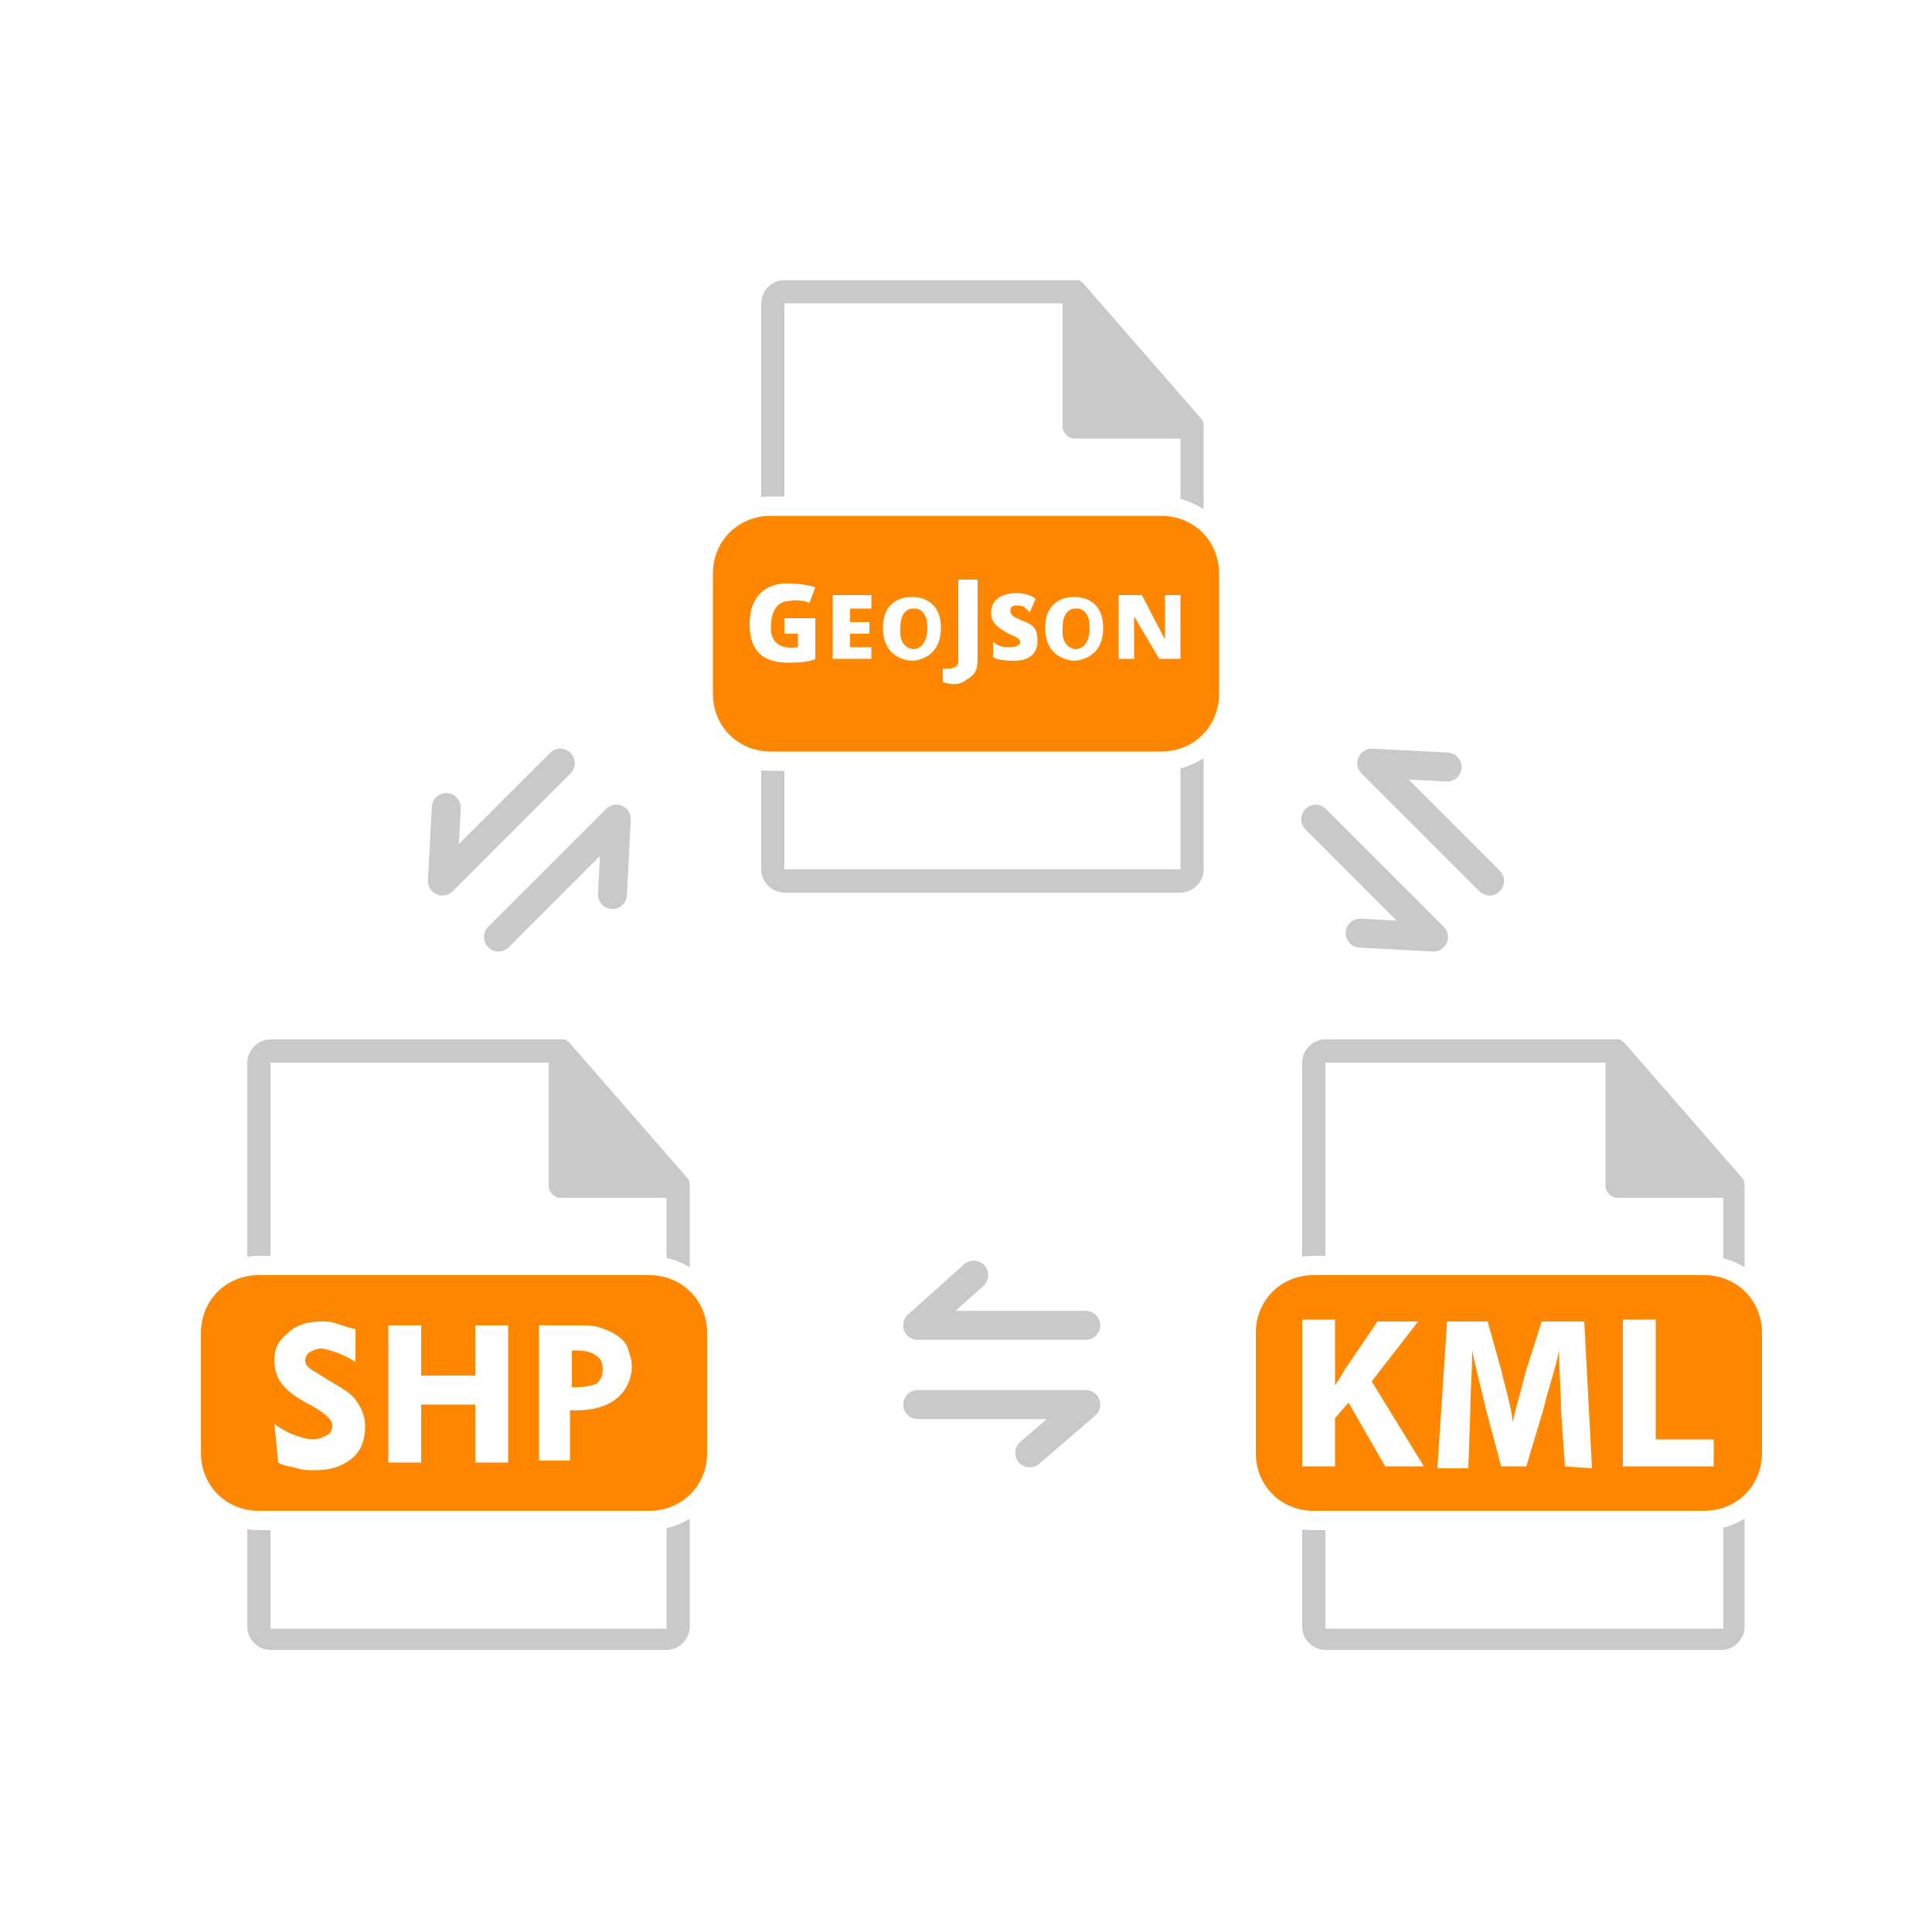
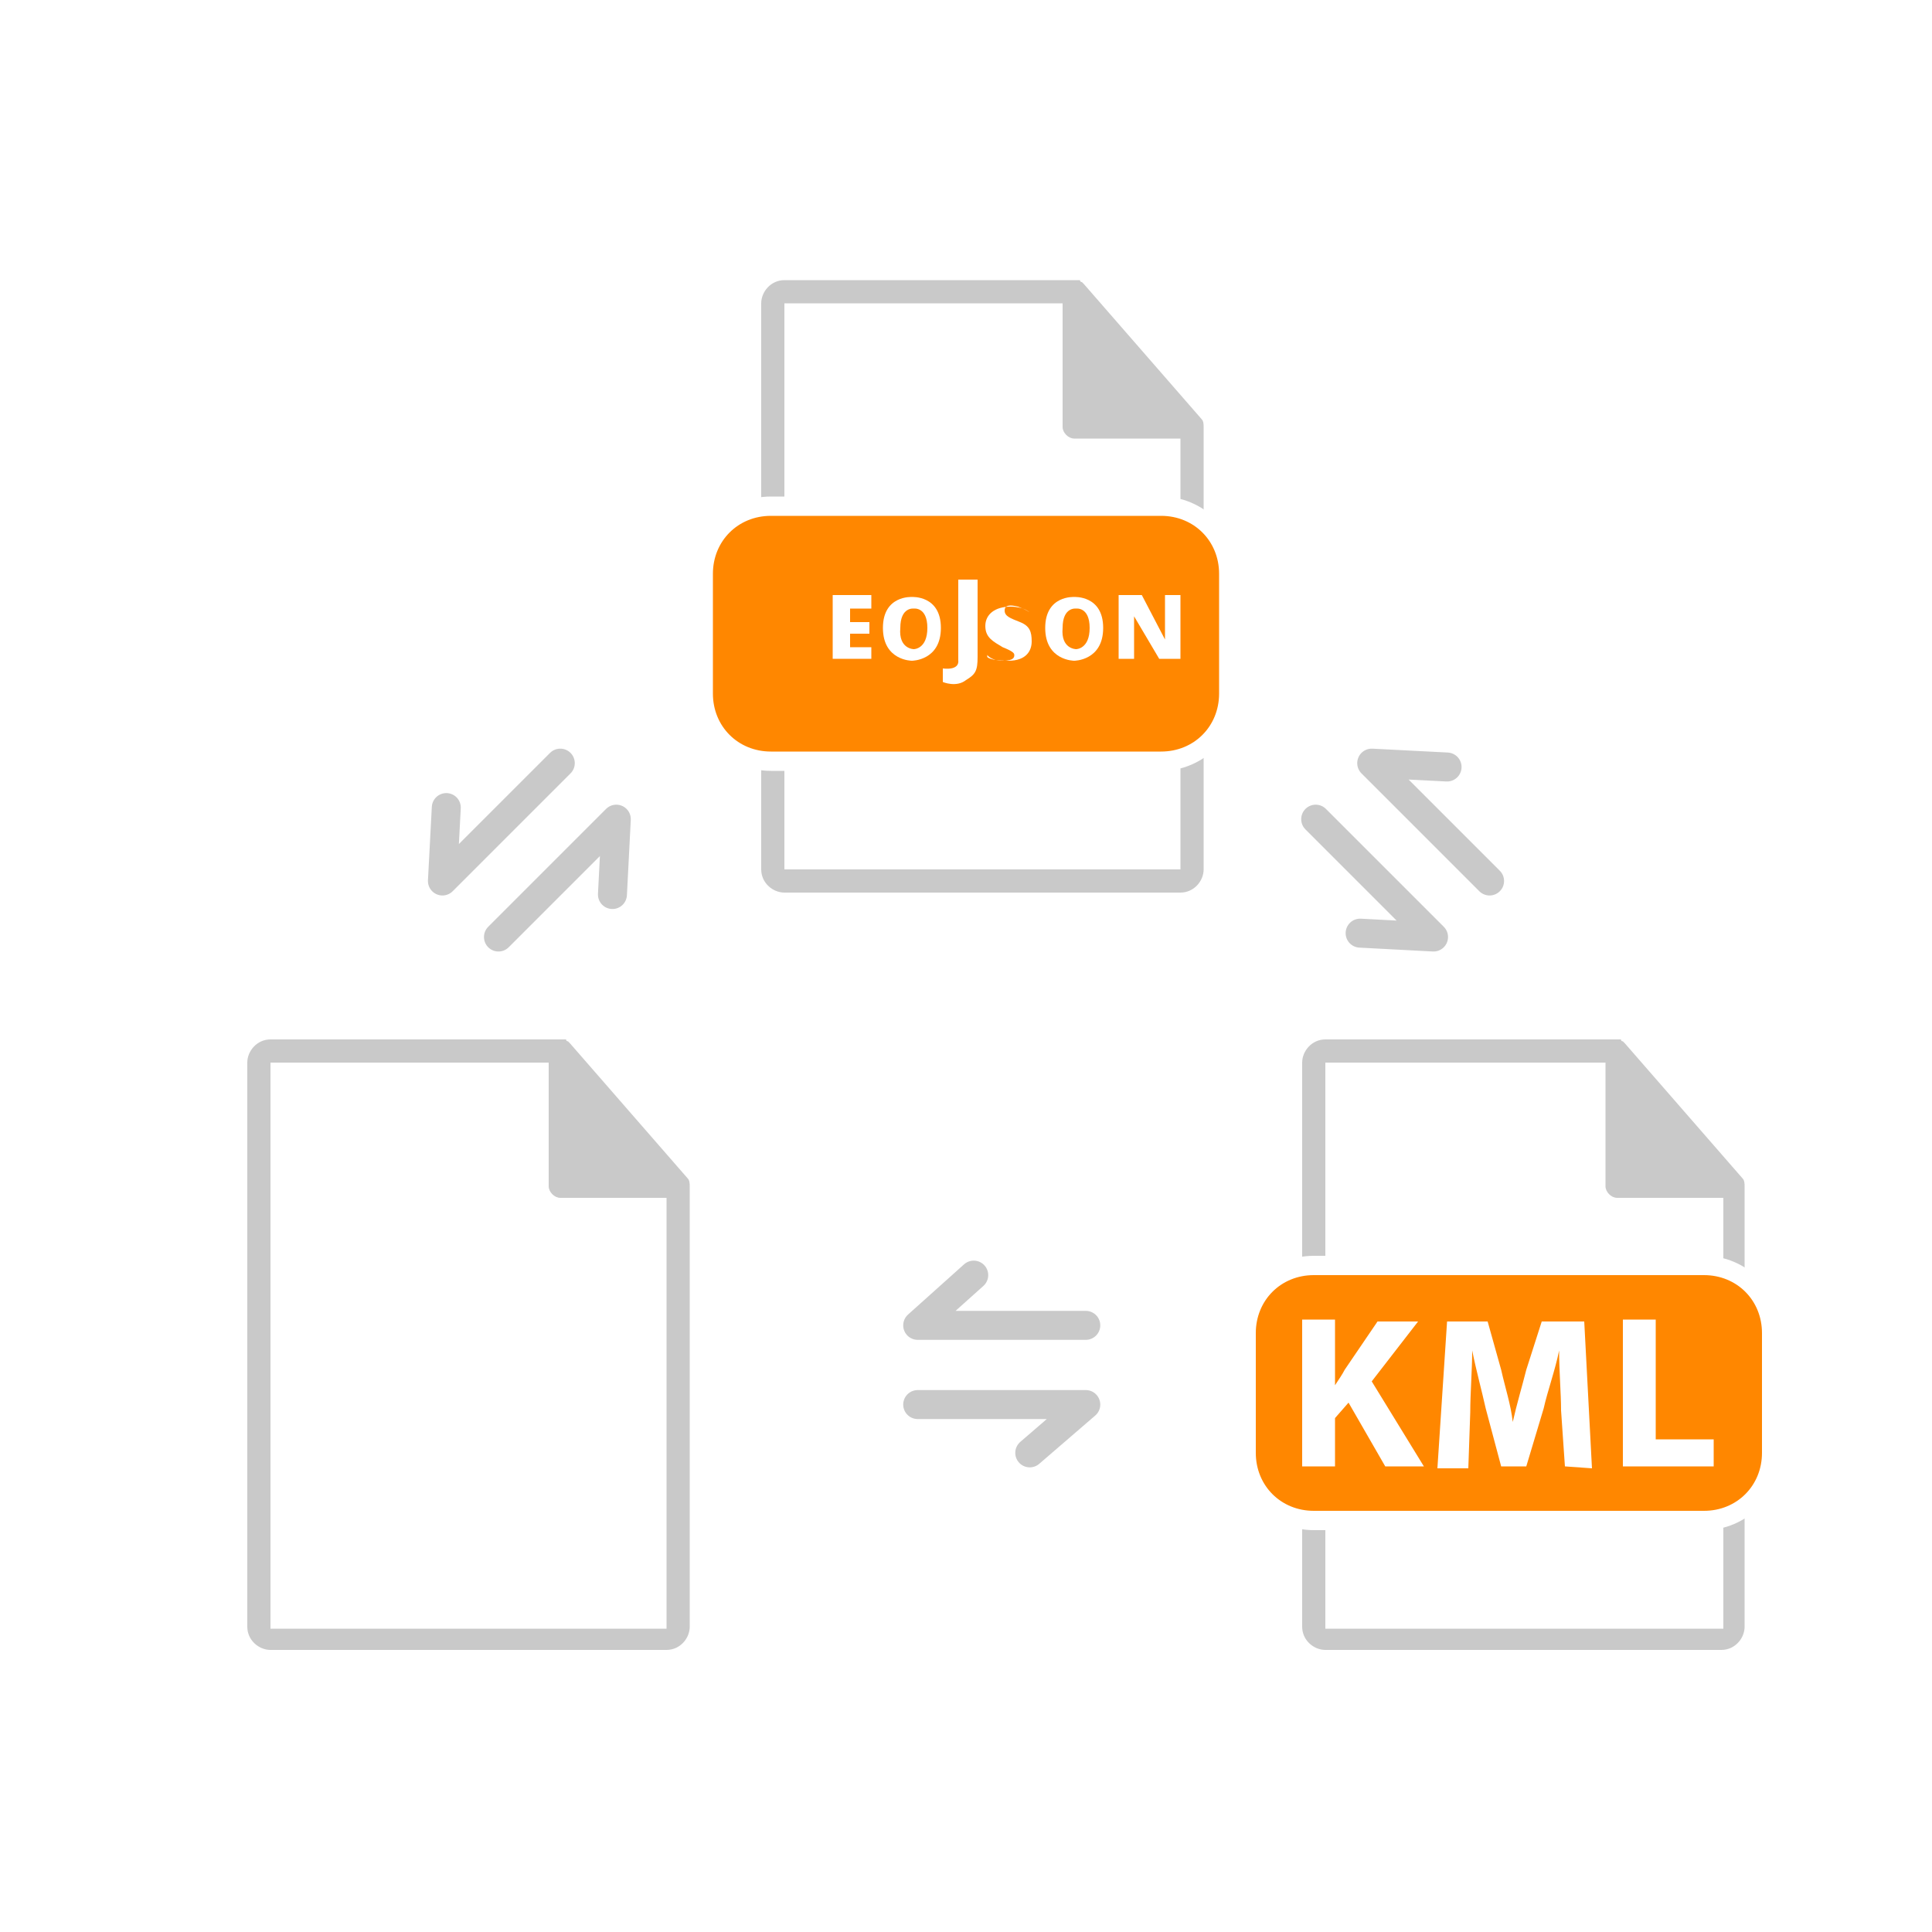
<svg xmlns="http://www.w3.org/2000/svg" version="1.1" x="0px" y="0px" viewBox="0 0 100 100" style="enable-background:new 0 0 100 100;" xml:space="preserve">
  <style type="text/css">
	.st0{fill:#FFFFFF;}
	.st1{display:none;fill:url(#SVGID_1_);}
	.st2{fill:#C9C9C9;stroke:#C9C9C9;stroke-miterlimit:10;}
	.st3{fill:#0048BC;stroke:#FFFFFF;stroke-width:2;stroke-miterlimit:10;}
	.st4{fill:#0041A0;}
	.st5{fill:#0048BC;}
	.st6{fill:#C9C9C9;stroke:#C9C9C9;stroke-width:0.66;stroke-miterlimit:10;}
	.st7{fill:#C9C9C9;stroke:#C9C9C9;stroke-width:0.563;stroke-miterlimit:10;}
	.st8{fill:#C9C9C9;}
	.st9{fill:none;stroke:#0048BC;stroke-width:4.426;stroke-linecap:round;stroke-linejoin:round;stroke-miterlimit:10;}
	.st10{fill:none;stroke:#C9C9C9;stroke-width:6;stroke-linecap:round;stroke-linejoin:round;stroke-miterlimit:10;}
	.st11{fill:none;stroke:#FF8700;stroke-width:5;stroke-linecap:round;stroke-linejoin:round;stroke-miterlimit:10;}
	.st12{fill:#FF8700;stroke:#FFFFFF;stroke-width:2;stroke-miterlimit:10;}
	.st13{fill:#E57200;}
	.st14{fill:#FF8700;}
	.st15{fill:#FF8400;}
	.st16{fill:none;stroke:#FF8700;stroke-width:4.426;stroke-linecap:round;stroke-linejoin:round;stroke-miterlimit:10;}
	.st17{fill:#D6D6D6;}
	.st18{fill:#6BDAFC;}
	.st19{fill:#1CC8E5;}
	.st20{fill:#31BC98;}
	.st21{fill:#2BA07F;}
	.st22{fill:#FFDB56;}
	.st23{fill:#FFAE47;}
	.st24{fill:#A38061;}
	.st25{fill:#966D4B;}
	.st26{opacity:0.5;}
	.st27{fill:#51A321;}
	.st28{fill:#B7B7B7;}
	.st29{fill:#8E8E8E;}
	.st30{fill:#A3A3A3;}
	.st31{fill:#7F7F7F;}
	.st32{fill:#4C961D;}
	.st33{fill:#F2F2F2;}
	.st34{fill:#79BC4D;}
	.st35{fill:#D9B864;}
	.st36{fill:#CC9C27;}
	.st37{fill:url(#SVGID_2_);}
	.st38{fill:url(#SVGID_3_);}
	.st39{fill:url(#SVGID_4_);}
	.st40{fill:#2A63D1;}
	.st41{fill:#5376AD;stroke:#FFFFFF;stroke-width:3;stroke-miterlimit:10;}
	.st42{fill:none;stroke:#C9C9C9;stroke-width:1.5;stroke-linecap:round;stroke-linejoin:round;stroke-miterlimit:10;}
	.st43{fill:none;stroke:#C9C9C9;stroke-width:3.368;stroke-miterlimit:10;}
	.st44{fill:#78554E;}
	.st45{fill:#FFE7CF;}
	.st46{opacity:0.1;}
	.st47{fill:#FFA540;}
	.st48{fill:#FFB564;}
	.st49{opacity:0.3;fill:#FFFFFF;}
	.st50{fill:#FFBB61;}
	.st51{fill:url(#SVGID_5_);}
	.st52{fill:url(#SVGID_6_);}
	.st53{fill:url(#SVGID_7_);}
	.st54{clip-path:url(#SVGID_9_);fill:#C9C9C9;}
	.st55{clip-path:url(#SVGID_9_);fill:none;stroke:#FFFFFF;stroke-width:7;stroke-miterlimit:10;}
	.st56{clip-path:url(#SVGID_9_);}
	.st57{fill:#FFC07A;stroke:#FFFFFF;stroke-width:3;stroke-miterlimit:10;}
	.st58{fill:none;stroke:#0048BC;stroke-width:5;stroke-linecap:round;stroke-linejoin:round;stroke-miterlimit:10;}
	.st59{clip-path:url(#SVGID_11_);fill:#C9C9C9;}
	.st60{clip-path:url(#SVGID_11_);fill:none;stroke:#FFFFFF;stroke-width:5;stroke-miterlimit:10;}
	.st61{clip-path:url(#SVGID_11_);}
	.st62{fill:#609CF4;}
	.st63{fill:#3B7EEA;}
	.st64{clip-path:url(#SVGID_13_);fill:#FFA200;}
	.st65{clip-path:url(#SVGID_13_);fill:#FFAC27;}
	.st66{clip-path:url(#SVGID_13_);}
	.st67{fill:none;stroke:#FFC26E;stroke-width:3;stroke-miterlimit:10;}
	.st68{fill:none;stroke:#FFC26E;stroke-width:3;stroke-miterlimit:10;stroke-dasharray:7.966,9.957;}
	.st69{fill:none;stroke:#FFC26E;stroke-width:3;stroke-miterlimit:10;stroke-dasharray:7.947,9.934;}
	.st70{fill:none;stroke:#FFC26E;stroke-width:3;stroke-miterlimit:10;stroke-dasharray:8,10;}
	.st71{fill:none;stroke:#FFC26E;stroke-width:3;stroke-miterlimit:10;stroke-dasharray:7.522,9.402;}
	.st72{fill:none;stroke:#FFC26E;stroke-width:3;stroke-miterlimit:10;stroke-dasharray:8.154,10.192;}
	.st73{opacity:0.6;clip-path:url(#SVGID_13_);fill:#FFD26E;}
	.st74{clip-path:url(#SVGID_13_);fill:#FFD26E;}
	.st75{clip-path:url(#SVGID_25_);}
	.st76{clip-path:url(#SVGID_27_);}
	.st77{opacity:0.7;}
	.st78{fill:#0080C8;stroke:#FFFFFF;stroke-width:0.566;}
	.st79{fill:#C72D95;stroke:#FFFFFF;stroke-width:0.566;}
	.st80{fill:#E96601;stroke:#FFFFFF;stroke-width:0.566;}
	.st81{clip-path:url(#SVGID_33_);}
	.st82{display:none;clip-path:url(#SVGID_13_);fill:url(#SVGID_38_);}
	.st83{display:none;clip-path:url(#SVGID_13_);}
	.st84{display:inline;fill:#0068FF;}
	.st85{fill:#CCCCCC;}
	.st86{fill:#518EF8;}
	.st87{fill:#28B446;}
	.st88{fill:#FFD837;}
	.st89{fill:#F14336;}
	.st90{fill:#7E2D25;}
	.st91{fill:#FFFFFF;stroke:#FFFFFF;stroke-width:0.718;stroke-miterlimit:10;}
	.st92{fill:#FC6300;stroke:#FC6300;stroke-width:3.423;stroke-linejoin:round;stroke-miterlimit:10;}
	.st93{stroke:#000000;stroke-width:3.423;stroke-linejoin:round;stroke-miterlimit:10;}
	.st94{fill:#FFFFFF;stroke:#FFFFFF;stroke-width:2.567;stroke-miterlimit:10;}
	.st95{fill:none;stroke:#C9C9C9;stroke-width:2.1;stroke-linecap:round;stroke-linejoin:round;stroke-miterlimit:10;}
	.st96{fill:none;stroke:#C9C9C9;stroke-width:4.716;stroke-miterlimit:10;}
	.st97{fill:none;}
	.st98{fill:#3A7C00;}
	.st99{fill:none;stroke:#3A7C00;stroke-width:2.8;stroke-linecap:square;stroke-linejoin:round;stroke-miterlimit:10;}
	.st100{fill:none;stroke:#C9C9C9;stroke-width:4.503;stroke-linecap:round;stroke-linejoin:round;stroke-miterlimit:10;}
	.st101{fill:none;stroke:#C9C9C9;stroke-width:5.6;stroke-miterlimit:10;}
	.st102{fill:none;stroke:#C9C9C9;stroke-width:4.558;stroke-miterlimit:10;}
	.st103{clip-path:url(#SVGID_40_);fill:#09B28A;}
	.st104{filter:url(#Adobe_OpacityMaskFilter);}
	.st105{clip-path:url(#SVGID_40_);fill:url(#SVGID_42_);}
	.st106{display:none;clip-path:url(#SVGID_40_);fill:#7AB20F;}
	.st107{fill:#7AB20F;stroke:#7AB20F;stroke-width:3.623;stroke-linejoin:round;stroke-miterlimit:10;}
	.st108{stroke:#000000;stroke-width:3.623;stroke-linejoin:round;stroke-miterlimit:10;}
	.st109{fill:#FFFFFF;stroke:#FFFFFF;stroke-width:3.623;stroke-miterlimit:10;}
	.st110{fill:#FFFFFF;stroke:#FFFFFF;stroke-width:1.812;stroke-miterlimit:10;}
	.st111{fill:#FFFFFF;stroke:#FFFFFF;stroke-width:0.679;stroke-miterlimit:10;}
	.st112{clip-path:url(#SVGID_44_);fill:#FFA200;}
	.st113{clip-path:url(#SVGID_44_);fill:#FFAC27;}
	.st114{clip-path:url(#SVGID_44_);}
	.st115{opacity:0.6;clip-path:url(#SVGID_44_);fill:#FFD26E;}
	.st116{clip-path:url(#SVGID_44_);fill:#FFD26E;}
	.st117{clip-path:url(#SVGID_56_);}
	.st118{clip-path:url(#SVGID_58_);}
	.st119{clip-path:url(#SVGID_64_);}
	.st120{display:none;clip-path:url(#SVGID_44_);fill:url(#SVGID_69_);}
	.st121{display:none;clip-path:url(#SVGID_44_);}
	.st122{fill:#FC6300;stroke:#FC6300;stroke-width:2.46;stroke-linejoin:round;stroke-miterlimit:10;}
	.st123{stroke:#000000;stroke-width:2.46;stroke-linejoin:round;stroke-miterlimit:10;}
	.st124{fill:#FFFFFF;stroke:#FFFFFF;stroke-width:1.845;stroke-miterlimit:10;}
	.st125{clip-path:url(#SVGID_71_);fill:#09B28A;}
	.st126{filter:url(#Adobe_OpacityMaskFilter_1_);}
	.st127{clip-path:url(#SVGID_71_);fill:url(#SVGID_73_);}
	.st128{display:none;clip-path:url(#SVGID_71_);fill:#7AB20F;}
	.st129{fill:#7AB20F;stroke:#7AB20F;stroke-width:3.446;stroke-linejoin:round;stroke-miterlimit:10;}
	.st130{stroke:#000000;stroke-width:3.446;stroke-linejoin:round;stroke-miterlimit:10;}
	.st131{fill:#FFFFFF;stroke:#FFFFFF;stroke-width:1.723;stroke-miterlimit:10;}
	.st132{fill:#FFC07A;stroke:#FFFFFF;stroke-width:2.143;stroke-miterlimit:10;}
	.st133{clip-path:url(#SVGID_75_);fill:#C9C9C9;}
	.st134{clip-path:url(#SVGID_75_);fill:none;stroke:#FFFFFF;stroke-width:5;stroke-miterlimit:10;}
	.st135{clip-path:url(#SVGID_75_);}
	.st136{fill:none;stroke:#C9C9C9;stroke-width:4.286;stroke-linecap:round;stroke-linejoin:round;stroke-miterlimit:10;}
	.st137{fill:none;stroke:#FF8700;stroke-width:3.571;stroke-linecap:round;stroke-linejoin:round;stroke-miterlimit:10;}
	.st138{fill:#C9C9C9;stroke:#C9C9C9;stroke-width:0.714;stroke-miterlimit:10;}
	.st139{fill:#FF8700;stroke:#FFFFFF;stroke-width:1.429;stroke-miterlimit:10;}
	.st140{fill:#C9C9C9;stroke:#C9C9C9;stroke-width:0.471;stroke-miterlimit:10;}
	.st141{fill:#C9C9C9;stroke:#C9C9C9;stroke-width:0.402;stroke-miterlimit:10;}
	.st142{fill:none;stroke:#FF8700;stroke-width:3.162;stroke-linecap:round;stroke-linejoin:round;stroke-miterlimit:10;}
	.st143{fill:url(#SVGID_76_);}
	.st144{fill:url(#SVGID_77_);}
	.st145{fill:url(#SVGID_78_);}
	.st146{fill:none;stroke:#3A7C00;stroke-width:2;stroke-linecap:round;stroke-linejoin:round;stroke-miterlimit:10;}
	.st147{fill:none;stroke:#3A7C00;stroke-width:3.664;stroke-linecap:round;stroke-linejoin:round;stroke-miterlimit:10;}
	.st148{fill:#3A7C00;stroke:#FFFFFF;stroke-width:2.143;stroke-miterlimit:10;}
	.st149{fill:#7FBE43;}
	.st150{fill:#529D44;}
	.st151{fill:#3D3D3C;}
	.st152{fill:#B5D664;}
	.st153{fill:#94C849;}
	.st154{fill:#70706F;}
	.st155{fill:#12AAFF;}
	.st156{fill:#FFD100;}
	.st157{fill:#231F20;}
	.st158{fill:url(#XMLID_36_);}
	.st159{fill:url(#XMLID_37_);}
	.st160{fill:url(#XMLID_38_);}
	.st161{fill:url(#XMLID_39_);}
	.st162{display:none;}
	.st163{display:inline;fill:none;stroke:#FFBC73;stroke-miterlimit:10;stroke-dasharray:5,6;}
	.st164{clip-path:url(#SVGID_80_);fill:#FF8300;}
	.st165{clip-path:url(#SVGID_80_);fill:url(#SVGID_81_);}
	.st166{clip-path:url(#SVGID_80_);}
	.st167{opacity:7.000000e-002;fill:#FFFFFF;}
	.st168{opacity:0.1;fill:#FFFFFF;}
	.st169{opacity:0.15;fill:#FFFFFF;}
	.st170{fill:#353535;}
	.st171{fill:#FFFFFF;stroke:#FFFFFF;stroke-width:0.743;stroke-miterlimit:10;}
	.st172{fill:#FC6300;}
	.st173{fill:#FFFFFF;stroke:#FFFFFF;stroke-width:2.035;stroke-miterlimit:10;}
	.st174{fill:#FFB069;}
	.st175{clip-path:url(#SVGID_83_);fill:#C9C9C9;}
	.st176{clip-path:url(#SVGID_83_);fill:#5BB490;}
	.st177{clip-path:url(#SVGID_83_);fill:#CCCCCC;}
	.st178{clip-path:url(#SVGID_83_);fill:#B894F8;}
	.st179{clip-path:url(#SVGID_83_);fill:none;stroke:#FFD837;stroke-width:2.454;stroke-miterlimit:10;}
	.st180{clip-path:url(#SVGID_83_);fill:none;stroke:#FFFFFF;stroke-width:3.926;stroke-miterlimit:10;}
	.st181{opacity:0.4;fill:#231815;}
	.st182{fill:#FA493F;}
	.st183{fill:#BC0A0A;}
	.st184{clip-path:url(#SVGID_85_);fill:#90CC50;}
	.st185{fill:#D14B00;}
	.st186{fill:#A83800;}
	.st187{clip-path:url(#SVGID_87_);fill:#C9C9C9;}
	.st188{clip-path:url(#SVGID_87_);fill:none;stroke:#FFFFFF;stroke-width:1.858;stroke-miterlimit:10;}
	.st189{clip-path:url(#SVGID_87_);fill:none;stroke:#FFFFFF;stroke-width:2.454;stroke-miterlimit:10;}
	.st190{clip-path:url(#SVGID_87_);}
	.st191{fill:none;stroke:#F29600;stroke-width:0.5;stroke-miterlimit:10;}
	.st192{fill:none;stroke:#F29600;stroke-width:0.5;stroke-miterlimit:10;stroke-dasharray:2.809,2.107;}
	.st193{fill:none;stroke:#F29600;stroke-width:0.5;stroke-miterlimit:10;stroke-dasharray:4.245,3.184;}
	.st194{fill:none;stroke:#F29600;stroke-width:0.5;stroke-miterlimit:10;stroke-dasharray:3.399,2.549;}
	.st195{clip-path:url(#SVGID_87_);fill:#F29600;}
	.st196{fill:#FF991F;}
	.st197{opacity:0.35;}
	.st198{clip-path:url(#SVGID_89_);fill:#C9C9C9;}
	.st199{clip-path:url(#SVGID_89_);fill:none;stroke:#FFFFFF;stroke-width:1.956;stroke-miterlimit:10;}
	.st200{clip-path:url(#SVGID_91_);fill:#C9C9C9;}
	.st201{clip-path:url(#SVGID_91_);fill:none;stroke:#FFFFFF;stroke-width:1.956;stroke-miterlimit:10;}
	.st202{opacity:0.45;}
	.st203{clip-path:url(#SVGID_93_);fill:#C9C9C9;}
	.st204{clip-path:url(#SVGID_93_);fill:none;stroke:#FFFFFF;stroke-width:2.502;stroke-miterlimit:10;}
	.st205{clip-path:url(#SVGID_93_);}
	.st206{fill:#666666;stroke:#FFFFFF;stroke-width:0.177;}
	.st207{fill:#999999;stroke:#FFFFFF;stroke-width:0.177;}
	.st208{fill:#D8D8D8;stroke:#FFFFFF;stroke-width:0.177;}
	.st209{clip-path:url(#SVGID_95_);fill:#C9C9C9;}
	.st210{clip-path:url(#SVGID_95_);fill:#B7B7B7;}
	.st211{clip-path:url(#SVGID_95_);fill:#F4F4F4;}
	.st212{clip-path:url(#SVGID_97_);fill:#C9C9C9;}
	.st213{clip-path:url(#SVGID_97_);fill:none;stroke:#FFFFFF;stroke-width:1.956;stroke-miterlimit:10;}
	.st214{clip-path:url(#SVGID_99_);fill:#C9C9C9;}
	.st215{clip-path:url(#SVGID_99_);fill:none;stroke:#FFFFFF;stroke-width:2.502;stroke-miterlimit:10;}
	.st216{clip-path:url(#SVGID_99_);fill:none;stroke:#FFFFFF;stroke-width:1.564;stroke-miterlimit:10;}
	.st217{clip-path:url(#SVGID_99_);}
	.st218{fill:#A0A0A0;}
	.st219{opacity:0.28;fill:#FFFFFF;}
	.st220{clip-path:url(#SVGID_101_);fill:#FF8300;}
	.st221{clip-path:url(#SVGID_101_);fill:url(#SVGID_102_);}
	.st222{clip-path:url(#SVGID_101_);}
	.st223{fill:#86DAF1;}
	.st224{fill:#03AA6F;}
	.st225{opacity:0.8;fill:#4C4C4C;}
	.st226{fill:#424242;}
	.st227{clip-path:url(#SVGID_104_);fill:#C9C9C9;}
	.st228{clip-path:url(#SVGID_104_);fill:none;stroke:#FFFFFF;stroke-width:1.956;stroke-miterlimit:10;}
	.st229{clip-path:url(#SVGID_106_);fill:#C9C9C9;}
	.st230{clip-path:url(#SVGID_106_);fill:none;stroke:#FFFFFF;stroke-width:1.956;stroke-miterlimit:10;}
	.st231{clip-path:url(#SVGID_108_);fill:#C9C9C9;}
	.st232{clip-path:url(#SVGID_108_);fill:none;stroke:#FFFFFF;stroke-width:2.502;stroke-miterlimit:10;}
	.st233{clip-path:url(#SVGID_108_);}
	.st234{clip-path:url(#SVGID_110_);fill:#C9C9C9;}
	.st235{clip-path:url(#SVGID_110_);fill:#B7B7B7;}
	.st236{clip-path:url(#SVGID_110_);fill:#F4F4F4;}
	.st237{clip-path:url(#SVGID_112_);fill:#C9C9C9;}
	.st238{clip-path:url(#SVGID_112_);fill:none;stroke:#FFFFFF;stroke-width:1.956;stroke-miterlimit:10;}
	.st239{clip-path:url(#SVGID_114_);fill:#C9C9C9;}
	.st240{clip-path:url(#SVGID_114_);fill:none;stroke:#FFFFFF;stroke-width:2.502;stroke-miterlimit:10;}
	.st241{clip-path:url(#SVGID_114_);fill:none;stroke:#FFFFFF;stroke-width:1.564;stroke-miterlimit:10;}
	.st242{clip-path:url(#SVGID_114_);}
	.st243{fill:#FFFFFF;stroke:#FFFFFF;stroke-width:0.784;stroke-miterlimit:10;}
	.st244{fill:#0093F7;}
	.st245{fill:#FFFFFF;stroke:#FFFFFF;stroke-width:1.357;stroke-miterlimit:10;}
	.st246{fill:#FFFFFF;stroke:#FFFFFF;stroke-width:0.758;stroke-miterlimit:10;}
	.st247{fill:#FFBC00;}
	.st248{fill:#FFFFFF;stroke:#FFFFFF;stroke-width:2.035;stroke-miterlimit:10;}
	.st249{fill:#707070;}
	.st250{fill:#003F84;}
	.st251{fill:#396EE0;}
	.st252{opacity:0.3;clip-path:url(#SVGID_116_);}
	.st253{fill:none;stroke:#FFFFFF;stroke-miterlimit:10;}
	.st254{clip-path:url(#SVGID_116_);fill:url(#SVGID_117_);}
	.st255{opacity:0.5;fill:url(#SVGID_118_);}
	.st256{fill:#D4A32B;}
	.st257{fill:#F2BB30;}
	.st258{fill:#FBC232;}
	.st259{fill:#D17252;}
	.st260{opacity:0.2;}
	.st261{fill:#E06D2D;}
	.st262{fill:#CC6329;}
	.st263{fill:#FBAC80;}
	.st264{fill:#FB7A32;}
	.st265{fill:#188559;}
	.st266{fill:#DB653D;}
	.st267{opacity:0.3;clip-path:url(#SVGID_120_);}
	.st268{clip-path:url(#SVGID_120_);fill:url(#SVGID_121_);}
	.st269{fill:#64B9E8;}
	.st270{fill:#009FE8;}
	.st271{display:none;fill:#64B9E8;}
	.st272{fill:url(#SVGID_122_);}
	.st273{fill:url(#SVGID_123_);}
	.st274{opacity:0.6;}
	.st275{filter:url(#Adobe_OpacityMaskFilter_2_);}
	.st276{mask:url(#SVGID_124_);}
	.st277{fill:#A9CCFF;}
	.st278{fill:none;stroke:#E5E5E5;stroke-miterlimit:10;}
	.st279{fill:#DBDBDB;}
	.st280{fill:url(#SVGID_125_);}
	.st281{clip-path:url(#SVGID_127_);fill:#2D261E;}
	.st282{fill:#888888;}
	.st283{fill:url(#SVGID_128_);}
	.st284{fill:url(#SVGID_129_);}
	.st285{filter:url(#Adobe_OpacityMaskFilter_3_);}
	.st286{mask:url(#SVGID_130_);}
	.st287{fill:url(#SVGID_131_);}
	.st288{fill:url(#SVGID_132_);}
	.st289{fill:url(#SVGID_133_);}
	.st290{filter:url(#Adobe_OpacityMaskFilter_4_);}
	.st291{mask:url(#SVGID_134_);}
	.st292{fill:url(#SVGID_135_);}
	.st293{fill:url(#SVGID_136_);}
	.st294{fill:url(#SVGID_137_);}
	.st295{filter:url(#Adobe_OpacityMaskFilter_5_);}
	.st296{mask:url(#SVGID_138_);}
	.st297{fill:url(#SVGID_139_);}
	.st298{clip-path:url(#SVGID_141_);fill:#2D261E;}
	.st299{clip-path:url(#SVGID_143_);fill:#2D261E;}
	.st300{fill:#7AB20F;}
	.st301{fill:#FFFFFF;stroke:#FFFFFF;stroke-width:2.713;stroke-miterlimit:10;}
	.st302{clip-path:url(#SVGID_145_);fill:#2D261E;}
	.st303{fill:#9E9E9F;}
	.st304{fill:#6A6A6A;}
	.st305{fill:url(#SVGID_146_);}
	.st306{opacity:0.58;fill:url(#SVGID_147_);}
	.st307{fill:url(#SVGID_148_);}
	.st308{fill:url(#SVGID_149_);}
	.st309{fill:url(#SVGID_150_);}
	.st310{display:none;fill:url(#SVGID_151_);}
	.st311{display:none;fill:url(#SVGID_152_);}
	.st312{display:none;fill:url(#SVGID_153_);}
	.st313{fill:#3F4041;}
	.st314{fill:#DC2526;}
	.st315{fill:#1B96CD;}
	.st316{fill:#F2B221;}
	.st317{fill:url(#SVGID_154_);}
	.st318{fill:url(#SVGID_155_);}
	.st319{filter:url(#Adobe_OpacityMaskFilter_6_);}
	.st320{mask:url(#SVGID_156_);}
	.st321{fill:url(#SVGID_157_);}
	.st322{clip-path:url(#SVGID_159_);fill:#2D261E;}
	.st323{fill:url(#SVGID_160_);}
	.st324{fill:url(#SVGID_161_);}
	.st325{filter:url(#Adobe_OpacityMaskFilter_7_);}
	.st326{mask:url(#SVGID_162_);}
	.st327{fill:url(#SVGID_163_);}
	.st328{fill:url(#SVGID_164_);}
	.st329{fill:url(#SVGID_165_);}
	.st330{filter:url(#Adobe_OpacityMaskFilter_8_);}
	.st331{mask:url(#SVGID_166_);}
	.st332{fill:url(#SVGID_167_);}
	.st333{fill:url(#SVGID_168_);}
	.st334{fill:url(#SVGID_169_);}
	.st335{filter:url(#Adobe_OpacityMaskFilter_9_);}
	.st336{mask:url(#SVGID_170_);}
	.st337{fill:url(#SVGID_171_);}
	.st338{clip-path:url(#SVGID_173_);fill:#2D261E;}
	.st339{clip-path:url(#SVGID_175_);fill:#2D261E;}
	.st340{clip-path:url(#SVGID_177_);fill:#2D261E;}
	.st341{fill:#3D3D3D;}
	.st342{fill:url(#SVGID_178_);}
	.st343{opacity:0.58;fill:url(#SVGID_179_);}
	.st344{fill:url(#SVGID_180_);}
	.st345{fill:url(#SVGID_181_);}
	.st346{fill:url(#SVGID_182_);}
	.st347{display:inline;filter:url(#Adobe_OpacityMaskFilter_10_);}
	.st348{display:inline;mask:url(#SVGID_183_);}
	.st349{fill:url(#SVGID_184_);}
	.st350{display:inline;filter:url(#Adobe_OpacityMaskFilter_11_);}
	.st351{display:inline;mask:url(#SVGID_185_);}
	.st352{fill:url(#SVGID_186_);}
	.st353{fill:url(#SVGID_187_);}
	.st354{fill:url(#SVGID_188_);}
	.st355{fill:url(#SVGID_189_);}
	.st356{fill:url(#SVGID_190_);}
	.st357{fill:url(#SVGID_191_);}
	.st358{fill:url(#SVGID_192_);}
	.st359{fill:#8CC2F4;}
	.st360{fill:#9CF3FD;}
	.st361{fill:#A0F2FD;}
	.st362{fill:#9CC8F7;}
	.st363{fill:#87F2FC;}
	.st364{fill:#8AE0FF;}
	.st365{fill:#92DFFF;}
	.st366{opacity:0.81;}
	.st367{fill:#87F3FB;}
	.st368{opacity:0.49;}
	.st369{fill:#A2F4FA;}
	.st370{opacity:0.27;}
	.st371{fill:url(#SVGID_193_);}
	.st372{fill:url(#SVGID_194_);}
	.st373{filter:url(#Adobe_OpacityMaskFilter_12_);}
	.st374{mask:url(#SVGID_195_);}
	.st375{fill:url(#SVGID_196_);}
	.st376{clip-path:url(#SVGID_198_);fill:#2D261E;}
	.st377{fill:url(#SVGID_199_);}
	.st378{fill:url(#SVGID_200_);}
	.st379{filter:url(#Adobe_OpacityMaskFilter_13_);}
	.st380{mask:url(#SVGID_201_);}
	.st381{fill:url(#SVGID_202_);}
	.st382{fill:url(#SVGID_203_);}
	.st383{fill:url(#SVGID_204_);}
	.st384{filter:url(#Adobe_OpacityMaskFilter_14_);}
	.st385{mask:url(#SVGID_205_);}
	.st386{fill:url(#SVGID_206_);}
	.st387{fill:url(#SVGID_207_);}
	.st388{fill:url(#SVGID_208_);}
	.st389{filter:url(#Adobe_OpacityMaskFilter_15_);}
	.st390{mask:url(#SVGID_209_);}
	.st391{fill:url(#SVGID_210_);}
	.st392{clip-path:url(#SVGID_212_);fill:#2D261E;}
	.st393{clip-path:url(#SVGID_214_);fill:#2D261E;}
	.st394{clip-path:url(#SVGID_216_);fill:#2D261E;}
	.st395{fill:url(#SVGID_217_);}
	.st396{opacity:0.58;fill:url(#SVGID_218_);}
	.st397{fill:url(#SVGID_219_);}
	.st398{fill:url(#SVGID_220_);}
	.st399{fill:url(#SVGID_221_);}
	.st400{display:inline;filter:url(#Adobe_OpacityMaskFilter_16_);}
	.st401{display:inline;mask:url(#SVGID_222_);}
	.st402{fill:url(#SVGID_223_);}
	.st403{display:inline;filter:url(#Adobe_OpacityMaskFilter_17_);}
	.st404{display:inline;mask:url(#SVGID_224_);}
	.st405{fill:url(#SVGID_225_);}
	.st406{fill:url(#SVGID_226_);}
	.st407{fill:url(#SVGID_227_);}
	.st408{fill:url(#SVGID_228_);}
	.st409{fill:url(#SVGID_229_);}
	.st410{fill:url(#SVGID_230_);}
	.st411{fill:url(#SVGID_231_);}
	.st412{opacity:0.5;fill:url(#SVGID_232_);}
	.st413{opacity:0.5;fill:url(#SVGID_233_);}
	.st414{fill:#348023;}
	.st415{fill:none;stroke:#348023;stroke-width:3.517;stroke-linecap:round;stroke-linejoin:round;stroke-miterlimit:10;}
	.st416{fill:#D48E2B;}
	.st417{fill:#F2A230;}
	.st418{fill:#FBA932;}
	.st419{opacity:0.5;fill:#FFFFFF;}
	.st420{fill:#FF9A36;}
	.st421{fill:#73CFEF;}
	.st422{fill-rule:evenodd;clip-rule:evenodd;fill:#A3A3A3;}
	.st423{fill-rule:evenodd;clip-rule:evenodd;fill:#D6D6D6;}
	.st424{fill:none;stroke:#C9C9C9;stroke-width:2;stroke-linecap:round;stroke-linejoin:round;stroke-miterlimit:10;}
	.st425{fill:none;stroke:#D6D6D6;stroke-width:2;stroke-linecap:round;stroke-linejoin:round;stroke-miterlimit:10;}
	.st426{display:none;opacity:0.16;}
	.st427{display:inline;fill:#FFBC00;}
	.st428{fill:url(#SVGID_234_);}
	.st429{enable-background:new    ;}
	.st430{fill:#7E4B56;}
	.st431{fill:#794853;}
	.st432{fill:#86505C;}
	.st433{clip-path:url(#SVGID_236_);enable-background:new    ;}
	.st434{fill:#7D4B56;}
	.st435{clip-path:url(#SVGID_238_);enable-background:new    ;}
	.st436{fill:#824E59;}
	.st437{fill:#87515C;}
	.st438{clip-path:url(#SVGID_240_);enable-background:new    ;}
	.st439{fill:#DA8295;}
	.st440{fill:#EE93AF;stroke:#292C36;stroke-width:0.432;stroke-miterlimit:10;}
	.st441{fill:#CFD7EA;}
	.st442{fill:#EE93AF;}
	.st443{fill:#EE93AF;stroke:#292C36;stroke-width:0.321;stroke-miterlimit:10;}
	.st444{fill:none;stroke:#231815;stroke-width:0.432;stroke-miterlimit:10;}
	.st445{clip-path:url(#SVGID_242_);}
	.st446{fill:#292C36;}
	.st447{fill:#FEC9DD;}
	.st448{fill:#C8B9C6;}
	.st449{clip-path:url(#SVGID_244_);fill:#F190A5;}
	.st450{clip-path:url(#SVGID_246_);fill:#F18EA7;}
	.st451{clip-path:url(#SVGID_246_);fill:#292C36;}
	.st452{clip-path:url(#SVGID_246_);fill:#FFFFFF;}
	.st453{clip-path:url(#SVGID_246_);fill:#FFFBFA;}
	.st454{clip-path:url(#SVGID_246_);fill:#D8ABB5;}
	.st455{fill:#F28FA8;}
	.st456{clip-path:url(#SVGID_248_);}
	.st457{clip-path:url(#SVGID_250_);fill:#F190A5;}
	.st458{clip-path:url(#SVGID_252_);fill:#F18EA7;}
	.st459{clip-path:url(#SVGID_252_);fill:#292C36;}
	.st460{clip-path:url(#SVGID_252_);fill:#FFFFFF;}
	.st461{clip-path:url(#SVGID_252_);fill:#FFFBFA;}
	.st462{clip-path:url(#SVGID_252_);fill:#D8ABB5;}
	.st463{fill:#231815;}
	.st464{fill:#E796AB;}
	.st465{fill:#EE90A9;}
	.st466{fill:#282B35;}
	.st467{fill:#F18EA7;}
	.st468{fill:#FFFEFF;}
	.st469{fill:#DCDFE4;}
	.st470{fill:#CFD7EA;stroke:#231815;stroke-width:0.432;stroke-miterlimit:10;}
	.st471{fill:url(#SVGID_253_);}
	.st472{fill:#9DDDEE;}
	.st473{fill:#5BC6E3;}
	.st474{fill:#A7EDF8;}
	.st475{fill:none;stroke:#FFFFFF;stroke-width:5;stroke-miterlimit:10;}
	.st476{clip-path:url(#SVGID_255_);fill:#C9C9C9;}
	.st477{clip-path:url(#SVGID_255_);fill:#28B446;}
	.st478{clip-path:url(#SVGID_255_);fill:#CCCCCC;}
	.st479{clip-path:url(#SVGID_255_);fill:#518EF8;}
	.st480{clip-path:url(#SVGID_255_);fill:none;stroke:#FFD837;stroke-width:3.681;stroke-miterlimit:10;}
	.st481{clip-path:url(#SVGID_255_);fill:none;stroke:#FFFFFF;stroke-width:5.889;stroke-miterlimit:10;}
	.st482{fill:none;stroke:#FFFFFF;stroke-width:0.208;stroke-miterlimit:10;}
	.st483{opacity:0.8;fill:#FFFFFF;}
	.st484{clip-path:url(#SVGID_257_);fill:#FF8300;}
	.st485{clip-path:url(#SVGID_257_);fill:url(#SVGID_258_);}
	.st486{clip-path:url(#SVGID_257_);}
	.st487{opacity:0.5;fill:#353535;}
	.st488{fill:#FFFFFF;stroke:#FFFFFF;stroke-width:1.417;stroke-miterlimit:10;}
	.st489{fill:#FFFFFF;stroke:#FFFFFF;stroke-width:3.986;stroke-miterlimit:10;}
	.st490{clip-path:url(#SVGID_260_);fill:#C9C9C9;}
	.st491{clip-path:url(#SVGID_260_);fill:#5BB490;}
	.st492{clip-path:url(#SVGID_260_);fill:#CCCCCC;}
	.st493{clip-path:url(#SVGID_260_);fill:#B894F8;}
	.st494{clip-path:url(#SVGID_260_);fill:none;stroke:#FFD837;stroke-width:4.806;stroke-miterlimit:10;}
	.st495{clip-path:url(#SVGID_260_);fill:none;stroke:#FFFFFF;stroke-width:7.69;stroke-miterlimit:10;}
	.st496{clip-path:url(#SVGID_262_);fill:#90CC50;}
	.st497{clip-path:url(#SVGID_264_);fill:#C9C9C9;}
	.st498{clip-path:url(#SVGID_264_);fill:none;stroke:#FFFFFF;stroke-width:3.638;stroke-miterlimit:10;}
	.st499{clip-path:url(#SVGID_264_);fill:none;stroke:#FFFFFF;stroke-width:4.806;stroke-miterlimit:10;}
	.st500{clip-path:url(#SVGID_264_);}
	.st501{fill:none;stroke:#F29600;stroke-width:0.979;stroke-miterlimit:10;}
	.st502{fill:none;stroke:#F29600;stroke-width:0.979;stroke-miterlimit:10;stroke-dasharray:5.502,4.127;}
	.st503{fill:none;stroke:#F29600;stroke-width:0.979;stroke-miterlimit:10;stroke-dasharray:8.315,6.236;}
	.st504{fill:none;stroke:#F29600;stroke-width:0.979;stroke-miterlimit:10;stroke-dasharray:6.658,4.993;}
	.st505{clip-path:url(#SVGID_264_);fill:#F29600;}
	.st506{clip-path:url(#SVGID_266_);fill:#C9C9C9;}
	.st507{clip-path:url(#SVGID_266_);fill:none;stroke:#FFFFFF;stroke-width:3.831;stroke-miterlimit:10;}
	.st508{clip-path:url(#SVGID_268_);fill:#C9C9C9;}
	.st509{clip-path:url(#SVGID_268_);fill:none;stroke:#FFFFFF;stroke-width:3.831;stroke-miterlimit:10;}
	.st510{clip-path:url(#SVGID_270_);fill:#C9C9C9;}
	.st511{clip-path:url(#SVGID_270_);fill:none;stroke:#FFFFFF;stroke-width:4.9;stroke-miterlimit:10;}
	.st512{clip-path:url(#SVGID_270_);}
	.st513{fill:#666666;stroke:#FFFFFF;stroke-width:0.347;}
	.st514{fill:#999999;stroke:#FFFFFF;stroke-width:0.347;}
	.st515{fill:#D8D8D8;stroke:#FFFFFF;stroke-width:0.347;}
	.st516{clip-path:url(#SVGID_272_);fill:#C9C9C9;}
	.st517{clip-path:url(#SVGID_272_);fill:#B7B7B7;}
	.st518{clip-path:url(#SVGID_272_);fill:#F4F4F4;}
	.st519{clip-path:url(#SVGID_274_);fill:#C9C9C9;}
	.st520{clip-path:url(#SVGID_274_);fill:none;stroke:#FFFFFF;stroke-width:3.831;stroke-miterlimit:10;}
	.st521{clip-path:url(#SVGID_276_);fill:#C9C9C9;}
	.st522{clip-path:url(#SVGID_276_);fill:none;stroke:#FFFFFF;stroke-width:4.9;stroke-miterlimit:10;}
	.st523{clip-path:url(#SVGID_276_);fill:none;stroke:#FFFFFF;stroke-width:3.063;stroke-miterlimit:10;}
	.st524{clip-path:url(#SVGID_276_);}
	.st525{clip-path:url(#SVGID_278_);}
	.st526{fill:#64AD00;}
	.st527{filter:url(#Adobe_OpacityMaskFilter_18_);}
	.st528{fill:url(#SVGID_280_);}
	.st529{mask:url(#SVGID_279_);}
	.st530{fill:url(#SVGID_281_);}
	.st531{display:inline;}
	.st532{display:inline;fill:#FFFFFF;stroke:#FFFFFF;stroke-width:0.743;stroke-miterlimit:10;}
	.st533{fill:#FFFFFF;stroke:#FFFFFF;stroke-width:0.603;stroke-miterlimit:10;}
	.st534{fill:#97D28C;}
	.st535{clip-path:url(#SVGID_283_);}
	.st536{filter:url(#Adobe_OpacityMaskFilter_19_);}
	.st537{fill:url(#SVGID_285_);}
	.st538{mask:url(#SVGID_284_);}
	.st539{fill:url(#SVGID_286_);}
	.st540{fill:#353535;stroke:#353535;stroke-width:1.583;stroke-miterlimit:10;}
	.st541{fill:#FFFFFF;stroke:#FFFFFF;stroke-width:5.315;stroke-miterlimit:10;}
	.st542{fill:#FFFFFF;stroke:#FFFFFF;stroke-width:2.657;stroke-miterlimit:10;}
	.st543{fill:#FFFFFF;stroke:#FFFFFF;stroke-width:1.191;stroke-miterlimit:10;}
	.st544{fill:url(#SVGID_287_);}
	.st545{clip-path:url(#SVGID_289_);enable-background:new    ;}
	.st546{clip-path:url(#SVGID_291_);enable-background:new    ;}
	.st547{clip-path:url(#SVGID_293_);enable-background:new    ;}
	.st548{fill:#EE93AF;stroke:#292C36;stroke-width:0.657;stroke-miterlimit:10;}
	.st549{fill:#EE93AF;stroke:#292C36;stroke-width:0.488;stroke-miterlimit:10;}
	.st550{fill:none;stroke:#231815;stroke-width:0.657;stroke-miterlimit:10;}
	.st551{clip-path:url(#SVGID_295_);}
	.st552{clip-path:url(#SVGID_297_);fill:#F190A5;}
	.st553{clip-path:url(#SVGID_299_);fill:#F18EA7;}
	.st554{clip-path:url(#SVGID_299_);fill:#292C36;}
	.st555{clip-path:url(#SVGID_299_);fill:#FFFFFF;}
	.st556{clip-path:url(#SVGID_299_);fill:#FFFBFA;}
	.st557{clip-path:url(#SVGID_299_);fill:#D8ABB5;}
	.st558{clip-path:url(#SVGID_301_);}
	.st559{clip-path:url(#SVGID_303_);fill:#F190A5;}
	.st560{clip-path:url(#SVGID_305_);fill:#F18EA7;}
	.st561{clip-path:url(#SVGID_305_);fill:#292C36;}
	.st562{clip-path:url(#SVGID_305_);fill:#FFFFFF;}
	.st563{clip-path:url(#SVGID_305_);fill:#FFFBFA;}
	.st564{clip-path:url(#SVGID_305_);fill:#D8ABB5;}
	.st565{fill:#CFD7EA;stroke:#231815;stroke-width:0.657;stroke-miterlimit:10;}
	.st566{fill:url(#SVGID_306_);}
	.st567{opacity:0.3;clip-path:url(#SVGID_308_);}
	.st568{fill:none;stroke:#FFFFFF;stroke-width:1.51;stroke-miterlimit:10;}
	.st569{clip-path:url(#SVGID_308_);fill:url(#SVGID_309_);}
	.st570{opacity:0.5;fill:url(#SVGID_310_);}
	.st571{opacity:0.5;fill:url(#SVGID_311_);}
	.st572{fill:none;stroke:#348023;stroke-width:5.311;stroke-linecap:round;stroke-linejoin:round;stroke-miterlimit:10;}
	.st573{fill:url(#SVGID_312_);}
	.st574{fill:url(#SVGID_313_);}
	.st575{filter:url(#Adobe_OpacityMaskFilter_20_);}
	.st576{mask:url(#SVGID_314_);}
	.st577{fill:none;stroke:#E5E5E5;stroke-width:1.481;stroke-miterlimit:10;}
	.st578{fill:url(#SVGID_315_);}
	.st579{clip-path:url(#SVGID_317_);fill:#2D261E;}
	.st580{fill:#FFFFFF;stroke:#FFFFFF;stroke-width:3.014;stroke-miterlimit:10;}
	.st581{fill:url(#SVGID_318_);}
	.st582{fill:url(#SVGID_319_);}
	.st583{filter:url(#Adobe_OpacityMaskFilter_21_);}
	.st584{mask:url(#SVGID_320_);}
	.st585{fill:url(#SVGID_321_);}
	.st586{fill:url(#SVGID_322_);}
	.st587{fill:url(#SVGID_323_);}
	.st588{filter:url(#Adobe_OpacityMaskFilter_22_);}
	.st589{mask:url(#SVGID_324_);}
	.st590{fill:url(#SVGID_325_);}
	.st591{fill:url(#SVGID_326_);}
	.st592{fill:url(#SVGID_327_);}
	.st593{filter:url(#Adobe_OpacityMaskFilter_23_);}
	.st594{mask:url(#SVGID_328_);}
	.st595{fill:url(#SVGID_329_);}
	.st596{clip-path:url(#SVGID_331_);fill:#2D261E;}
	.st597{fill:#FFFFFF;stroke:#FFFFFF;stroke-width:2.009;stroke-miterlimit:10;}
	.st598{clip-path:url(#SVGID_333_);fill:#2D261E;}
	.st599{fill:#FFFFFF;stroke:#FFFFFF;stroke-width:4.018;stroke-miterlimit:10;}
	.st600{clip-path:url(#SVGID_335_);fill:#2D261E;}
	.st601{fill:url(#SVGID_336_);}
	.st602{opacity:0.58;fill:url(#SVGID_337_);}
	.st603{fill:url(#SVGID_338_);}
	.st604{fill:url(#SVGID_339_);}
	.st605{fill:url(#SVGID_340_);}
	.st606{display:inline;filter:url(#Adobe_OpacityMaskFilter_24_);}
	.st607{display:inline;mask:url(#SVGID_341_);}
	.st608{fill:url(#SVGID_342_);}
	.st609{display:inline;filter:url(#Adobe_OpacityMaskFilter_25_);}
	.st610{display:inline;mask:url(#SVGID_343_);}
	.st611{fill:url(#SVGID_344_);}
	.st612{fill:url(#SVGID_345_);}
	.st613{fill:url(#SVGID_346_);}
	.st614{fill:url(#SVGID_347_);}
	.st615{fill:url(#SVGID_348_);}
	.st616{fill:url(#SVGID_349_);}
	.st617{fill:url(#SVGID_350_);}
	.st618{fill:#FFFFFF;stroke:#FFFFFF;stroke-width:2.061;stroke-miterlimit:10;}
	.st619{fill:#FFFFFF;stroke:#FFFFFF;stroke-width:3.074;stroke-miterlimit:10;}
	.st620{fill:#FFFFFF;stroke:#FFFFFF;stroke-width:2.049;stroke-miterlimit:10;}
	.st621{fill:#FFFFFF;stroke:#FFFFFF;stroke-width:1.144;stroke-miterlimit:10;}
	.st622{fill:url(#SVGID_351_);}
	.st623{opacity:0.4;clip-path:url(#SVGID_353_);}
	.st624{fill:#8DE4EF;}
	.st625{clip-path:url(#SVGID_355_);}
	.st626{opacity:0.23;fill:#FFFFFF;}
	.st627{fill:url(#SVGID_356_);}
	.st628{opacity:0.77;}
	.st629{fill:url(#SVGID_357_);}
	.st630{fill:url(#SVGID_358_);}
	.st631{fill:url(#SVGID_359_);}
	.st632{opacity:0.33;fill:#DCE6E6;}
	.st633{fill:url(#SVGID_360_);}
	.st634{fill:url(#SVGID_361_);}
	.st635{fill:url(#SVGID_362_);}
	.st636{fill:url(#SVGID_363_);}
	.st637{opacity:0.16;fill:#DCE6E6;}
	.st638{opacity:0.53;}
	.st639{fill:url(#SVGID_376_);}
	.st640{fill:url(#SVGID_377_);}
	.st641{fill:url(#SVGID_378_);}
	.st642{fill:url(#SVGID_379_);}
	.st643{opacity:0.38;fill:url(#SVGID_380_);}
	.st644{fill:url(#SVGID_381_);}
	.st645{fill:url(#SVGID_382_);}
	.st646{fill:url(#SVGID_383_);}
	.st647{fill:url(#SVGID_384_);}
	.st648{fill:url(#SVGID_385_);}
	.st649{fill:url(#SVGID_386_);}
	.st650{fill:url(#SVGID_387_);}
	.st651{fill:url(#SVGID_388_);}
	.st652{fill:#799FD3;}
	.st653{fill:#8ED5E7;}
	.st654{fill:#91D3E5;}
	.st655{fill:#87A6D6;}
	.st656{fill:#79CFE2;}
	.st657{fill:#80C6ED;}
	.st658{fill:#87C5EC;}
	.st659{fill:#78CEDF;}
	.st660{fill:#93D6E3;}
	.st661{fill:none;stroke:#AEADAD;stroke-width:0.481;}
	.st662{fill:#E1E9ED;stroke:#AEADAD;stroke-width:0.481;}
	.st663{fill:#F47E1F;stroke:#AEADAD;stroke-width:0.481;}
	.st664{fill:#243D67;}
	.st665{fill:#546686;}
	.st666{fill:#FC6300;stroke:#FC6300;stroke-width:3;stroke-linejoin:round;stroke-miterlimit:10;}
	.st667{fill:#1A1A1A;}
	.st668{fill:url(#SVGID_389_);}
	.st669{filter:url(#Adobe_OpacityMaskFilter_26_);}
	.st670{fill:url(#SVGID_391_);}
	.st671{mask:url(#SVGID_390_);}
	.st672{clip-path:url(#SVGID_393_);}
	.st673{fill:url(#SVGID_394_);}
	.st674{fill:url(#SVGID_395_);}
	.st675{opacity:0.34;}
	.st676{opacity:0.53;fill:url(#SVGID_396_);}
	.st677{opacity:0.73;}
	.st678{opacity:0.22;}
	.st679{opacity:0.53;fill:url(#SVGID_397_);}
	.st680{opacity:0.53;fill:url(#SVGID_398_);}
	.st681{opacity:0.53;fill:url(#SVGID_399_);}
	.st682{opacity:0.69;}
	.st683{opacity:0.53;fill:url(#SVGID_400_);}
	.st684{opacity:0.52;}
	.st685{opacity:0.29;}
	.st686{opacity:0.39;}
	.st687{opacity:0.53;fill:url(#SVGID_401_);}
	.st688{opacity:0.53;fill:url(#SVGID_402_);}
	.st689{opacity:0.53;fill:url(#SVGID_403_);}
	.st690{opacity:0.31;}
	.st691{opacity:0.16;}
	.st692{opacity:0.82;}
	.st693{opacity:0.25;fill:url(#SVGID_404_);}
	.st694{fill:url(#SVGID_405_);}
	.st695{fill:url(#SVGID_406_);}
	.st696{opacity:0.2;fill:url(#SVGID_407_);}
	.st697{opacity:0.15;fill:url(#SVGID_408_);}
	.st698{opacity:0.5;fill:url(#SVGID_409_);}
	.st699{fill:url(#SVGID_410_);}
	.st700{opacity:3.000000e-002;fill:none;stroke:#FFFFFF;stroke-width:2.221;}
	.st701{opacity:0.5;fill:url(#SVGID_411_);}
	.st702{fill:url(#SVGID_412_);}
	.st703{fill:url(#SVGID_413_);}
	.st704{fill:url(#SVGID_414_);}
	.st705{fill:url(#SVGID_415_);}
	.st706{fill:url(#SVGID_416_);}
	.st707{fill:url(#SVGID_417_);}
	.st708{opacity:0.5;fill:none;stroke:#FAF9FC;stroke-width:1.119;}
	.st709{opacity:0.7;fill:url(#SVGID_418_);}
	.st710{opacity:0.7;fill:url(#SVGID_419_);}
	.st711{opacity:0.7;fill:url(#SVGID_420_);}
	.st712{opacity:0.7;fill:url(#SVGID_421_);}
	.st713{opacity:0.7;fill:url(#SVGID_422_);}
	.st714{opacity:0.7;fill:url(#SVGID_423_);}
	.st715{opacity:0.7;fill:url(#SVGID_424_);}
	.st716{fill:url(#SVGID_425_);}
	.st717{fill:url(#SVGID_426_);}
	.st718{fill:url(#SVGID_427_);}
	.st719{fill:url(#SVGID_428_);}
	.st720{fill:url(#SVGID_429_);}
	.st721{fill:url(#SVGID_430_);}
	.st722{fill:url(#SVGID_431_);}
	.st723{fill:url(#SVGID_432_);}
	.st724{fill:#414143;}
	.st725{fill:none;stroke:#FC6300;stroke-width:7;stroke-linecap:round;stroke-linejoin:round;stroke-miterlimit:10;}
	.st726{fill:none;stroke:#414143;stroke-width:5;stroke-linejoin:round;stroke-miterlimit:10;}
	.st727{fill:none;stroke:#37CAD1;stroke-width:7;stroke-linecap:round;stroke-linejoin:round;stroke-miterlimit:10;}
	.st728{fill:#2B2B2B;}
	.st729{fill:#ED4F00;}
	.st730{fill:#414141;}
	.st731{fill:none;stroke:#414143;stroke-width:2;stroke-linecap:round;stroke-linejoin:round;stroke-miterlimit:10;}
	.st732{fill:none;stroke:#37CAD1;stroke-width:4.426;stroke-linecap:round;stroke-linejoin:round;stroke-miterlimit:10;}
	.st733{fill:#37CAD1;}
	.st734{fill:#27C1C1;}
	.st735{fill:none;stroke:#51A321;stroke-width:2;stroke-linecap:round;stroke-linejoin:round;stroke-miterlimit:10;}
	.st736{fill:#1E53C1;}
	.st737{fill:#FC6300;stroke:#FC6300;stroke-width:4;stroke-linejoin:round;stroke-miterlimit:10;}
	.st738{stroke:#000000;stroke-width:4;stroke-linejoin:round;stroke-miterlimit:10;}
	.st739{fill:#FFFFFF;stroke:#FFFFFF;stroke-width:3;stroke-miterlimit:10;}
	.st740{fill:none;stroke:#37CAD1;stroke-miterlimit:10;}
	.st741{fill:none;stroke:#37CAD1;stroke-miterlimit:10;stroke-dasharray:8,8;}
	.st742{fill:none;stroke:#F2F2F2;stroke-miterlimit:10;}
	.st743{fill:#44C868;}
	.st744{fill:#4CE166;}
	.st745{fill:#A8EEFC;}
	.st746{fill:#FFBB24;}
	.st747{fill:#1EA4E9;}
	.st748{fill:none;stroke:#FFFFFF;stroke-width:2;stroke-linecap:round;stroke-linejoin:round;stroke-miterlimit:10;}
	.st749{fill:#FFC064;}
	.st750{fill:#FFFFFF;stroke:#FF4A4A;stroke-width:5;stroke-linecap:round;stroke-linejoin:round;stroke-miterlimit:10;}
	.st751{fill:none;stroke:#FF4A4A;stroke-width:5;stroke-linecap:round;stroke-linejoin:round;stroke-miterlimit:10;}
	.st752{fill:#51A321;stroke:#FFFFFF;stroke-width:2;stroke-linecap:round;stroke-linejoin:round;stroke-miterlimit:10;}
	.st753{fill:#F4DD58;stroke:#FFFFFF;stroke-width:2;stroke-linecap:round;stroke-linejoin:round;stroke-miterlimit:10;}
	.st754{fill:#5AA6F2;stroke:#FFFFFF;stroke-width:2;stroke-linecap:round;stroke-linejoin:round;stroke-miterlimit:10;}
	.st755{fill:#FFFFFF;stroke:#FFFFFF;stroke-width:2;stroke-linecap:round;stroke-linejoin:round;stroke-miterlimit:10;}
	.st756{fill:#FFA300;}
	.st757{fill:#D3D3D3;}
	.st758{fill:#FF4A4A;}
	.st759{fill:url(#SVGID_433_);}
	.st760{fill:url(#SVGID_434_);}
	.st761{fill:url(#SVGID_435_);}
	.st762{fill:#010002;}
	.st763{fill:#A2EE00;}
	.st764{fill:#76D400;}
	.st765{fill:#00BD00;}
	.st766{fill:#E6E6E6;}
	.st767{fill:#4BA0EA;}
	.st768{fill:url(#SVGID_436_);}
	.st769{fill:url(#SVGID_437_);}
	.st770{fill:#303C42;}
	.st771{fill:none;stroke:#000000;stroke-miterlimit:10;}
	.st772{fill:none;stroke:#FFFFFF;stroke-width:8;stroke-linecap:round;stroke-linejoin:round;stroke-miterlimit:10;}
	.st773{fill:none;stroke:#FFFFFF;stroke-width:4;stroke-linecap:round;stroke-linejoin:round;stroke-miterlimit:10;}
	.st774{fill:url(#SVGID_438_);}
	.st775{fill:url(#SVGID_439_);}
	.st776{fill:url(#SVGID_440_);}
	.st777{fill:#6DC54A;}
	.st778{fill:#97D57E;}
	.st779{fill:#498D2D;}
	.st780{fill:none;stroke:#2A63D1;stroke-width:2.5;stroke-linecap:round;stroke-linejoin:round;stroke-miterlimit:10;}
	.st781{fill:#0068FF;}
	.st782{fill:none;stroke:#D6D6D6;stroke-width:5;stroke-miterlimit:10;}
	.st783{clip-path:url(#SVGID_456_);}
	.st784{clip-path:url(#SVGID_458_);}
	.st785{fill:#0080C8;stroke:#FFFFFF;stroke-width:1.649;}
	.st786{fill:#C72D95;stroke:#FFFFFF;stroke-width:1.649;}
	.st787{fill:#E96601;stroke:#FFFFFF;stroke-width:1.649;}
	.st788{clip-path:url(#SVGID_462_);}
	.st789{fill:#7AB20F;stroke:#7AB20F;stroke-width:4;stroke-linejoin:round;stroke-miterlimit:10;}
	.st790{fill:#FFFFFF;stroke:#FFFFFF;stroke-width:2;stroke-miterlimit:10;}
	.st791{fill:#52D6C6;}
	.st792{fill:#FDC00F;}
	.st793{opacity:0.1;enable-background:new    ;}
	.st794{fill:#692300;}
	.st795{fill:#280500;}
	.st796{fill:#A84905;}
	.st797{fill:#E66E0A;}
	.st798{fill:none;stroke:#2A63D1;stroke-width:10;stroke-linecap:square;stroke-linejoin:round;stroke-miterlimit:10;}
	.st799{fill:#FFEAA7;}
	.st800{fill:#B4DD7F;}
	.st801{fill:#656D78;}
	.st802{fill:#969FAA;}
	.st803{fill:#FF826E;}
	.st804{fill:#F0D0B4;}
	.st805{fill:#69D6F4;}
	.st806{fill:#382B73;}
	.st807{fill:#473080;}
	.st808{fill:#EF5A9D;}
	.st809{fill:#E43D91;}
	.st810{fill:#1CAEE4;}
	.st811{fill:#009ADD;}
	.st812{fill:#FEDE3A;}
	.st813{fill:#E7AD27;}
	.st814{fill:#51A321;stroke:#000000;stroke-width:8;stroke-miterlimit:10;}
	.st815{fill:#FFF000;}
	.st816{fill:none;stroke:#FFF000;stroke-width:12;stroke-linecap:round;stroke-linejoin:round;stroke-miterlimit:10;}
	.st817{fill:none;stroke:#3A7C00;stroke-width:2;stroke-linecap:square;stroke-linejoin:round;stroke-miterlimit:10;}
	.st818{fill:none;stroke:#C9C9C9;stroke-width:3.216;stroke-linecap:round;stroke-linejoin:round;stroke-miterlimit:10;}
	.st819{fill:none;stroke:#C9C9C9;stroke-width:4;stroke-miterlimit:10;}
	.st820{fill:none;stroke:#C9C9C9;stroke-width:3.255;stroke-miterlimit:10;}
	.st821{fill:none;stroke:#C9C9C9;stroke-width:5;stroke-linecap:round;stroke-linejoin:round;stroke-miterlimit:10;}
	.st822{fill:none;stroke:#C9C9C9;stroke-width:5.954;stroke-linecap:round;stroke-linejoin:round;stroke-miterlimit:10;}
	.st823{fill:#1A1A1A;stroke:#1A1A1A;stroke-width:0.75;stroke-miterlimit:10;}
	.st824{fill:#FFFFFF;stroke:#FFFFFF;stroke-width:4;stroke-miterlimit:10;}
	.st825{fill:#EFDBB0;}
	.st826{fill:#FFE7C6;}
	.st827{fill:#FFEACB;}
	.st828{fill:#F2D798;}
	.st829{fill:#FEDEB1;}
	.st830{fill:#FFE3B3;}
	.st831{fill:#FFEACF;}
	.st832{fill:#FBDBB0;}
	.st833{filter:url(#Adobe_OpacityMaskFilter_27_);}
	.st834{mask:url(#SVGID_465_);}
	.st835{fill:url(#SVGID_466_);}
	.st836{fill:#7EC4EC;}
	.st837{opacity:0.6;clip-path:url(#SVGID_468_);fill:#FFFFFF;}
	.st838{opacity:0.6;clip-path:url(#SVGID_472_);fill:#FFFFFF;}
	.st839{opacity:0.6;clip-path:url(#SVGID_476_);fill:#FFFFFF;}
	.st840{clip-path:url(#SVGID_478_);}
	.st841{clip-path:url(#SVGID_480_);}
	.st842{fill:#0080C8;stroke:#FFFFFF;stroke-width:0.471;}
	.st843{fill:#C72D95;stroke:#FFFFFF;stroke-width:0.471;}
	.st844{fill:#E96601;stroke:#FFFFFF;stroke-width:0.471;}
	.st845{fill:#0080C8;stroke:#FFFFFF;stroke-width:0.583;}
	.st846{fill:#C72D95;stroke:#FFFFFF;stroke-width:0.352;}
	.st847{fill:#E96601;stroke:#FFFFFF;stroke-width:0.707;}
	.st848{clip-path:url(#SVGID_484_);}
	.st849{fill:url(#SVGID_487_);}
	.st850{fill:#FFFFFF;stroke:#FFFFFF;stroke-width:0.509;stroke-miterlimit:10;}
	.st851{opacity:5.000000e-002;fill:#FFFFFF;}
	.st852{fill:#DAFFC2;}
	.st853{fill:#161616;}
	.st854{clip-path:url(#SVGID_489_);fill:#C9C9C9;}
	.st855{clip-path:url(#SVGID_489_);fill:none;stroke:#FFFFFF;stroke-width:8;stroke-miterlimit:10;}
	.st856{clip-path:url(#SVGID_491_);fill:#C9C9C9;}
	.st857{clip-path:url(#SVGID_491_);fill:none;stroke:#FFFFFF;stroke-width:8;stroke-miterlimit:10;}
	.st858{clip-path:url(#SVGID_493_);fill:#C9C9C9;}
	.st859{clip-path:url(#SVGID_493_);fill:none;stroke:#FFFFFF;stroke-width:8;stroke-miterlimit:10;}
	.st860{clip-path:url(#SVGID_493_);fill:none;stroke:#FFFFFF;stroke-width:5;stroke-miterlimit:10;}
	.st861{clip-path:url(#SVGID_493_);}
	.st862{clip-path:url(#SVGID_495_);fill:#C9C9C9;}
	.st863{clip-path:url(#SVGID_495_);fill:none;stroke:#FFFFFF;stroke-width:8;stroke-miterlimit:10;}
	.st864{clip-path:url(#SVGID_495_);}
	.st865{fill:#666666;stroke:#FFFFFF;stroke-width:0.566;}
	.st866{fill:#999999;stroke:#FFFFFF;stroke-width:0.566;}
	.st867{fill:#D8D8D8;stroke:#FFFFFF;stroke-width:0.566;}
	.st868{clip-path:url(#SVGID_497_);fill:#C9C9C9;}
	.st869{clip-path:url(#SVGID_497_);fill:#B7B7B7;}
	.st870{clip-path:url(#SVGID_497_);fill:#F4F4F4;}
	.st871{clip-path:url(#SVGID_499_);fill:#C9C9C9;}
	.st872{clip-path:url(#SVGID_499_);fill:none;stroke:#FFFFFF;stroke-width:8;stroke-miterlimit:10;}
	.st873{fill:#C8FFA4;}
	.st874{opacity:0.9;}
	.st875{fill:url(#SVGID_500_);}
	.st876{fill:url(#SVGID_501_);}
	.st877{fill:url(#SVGID_502_);}
	.st878{fill:url(#SVGID_503_);}
	.st879{fill:url(#SVGID_504_);}
	.st880{fill:url(#SVGID_505_);}
	.st881{fill:url(#SVGID_506_);}
	.st882{fill:url(#SVGID_507_);}
	.st883{fill:url(#SVGID_508_);}
	.st884{fill:url(#SVGID_509_);}
	.st885{fill:url(#SVGID_510_);}
	.st886{fill:url(#SVGID_511_);}
	.st887{fill:url(#SVGID_512_);}
	.st888{fill:url(#SVGID_513_);}
	.st889{fill:url(#SVGID_514_);}
	.st890{fill:url(#SVGID_515_);}
	.st891{fill:url(#SVGID_516_);}
	.st892{fill:url(#SVGID_517_);}
	.st893{fill:url(#SVGID_518_);}
	.st894{fill:url(#SVGID_519_);}
	.st895{fill:url(#SVGID_520_);}
	.st896{fill:url(#SVGID_521_);}
	.st897{fill:url(#SVGID_522_);}
	.st898{fill:url(#SVGID_523_);}
	.st899{fill:url(#SVGID_524_);}
	.st900{fill:url(#SVGID_525_);}
	.st901{fill:url(#SVGID_526_);}
	.st902{fill:url(#SVGID_527_);}
	.st903{fill:url(#SVGID_528_);}
	.st904{fill:url(#SVGID_529_);}
	.st905{fill:url(#SVGID_530_);}
	.st906{fill:url(#SVGID_531_);}
	.st907{fill:url(#SVGID_532_);}
	.st908{fill:url(#SVGID_533_);}
	.st909{fill:url(#SVGID_534_);}
	.st910{fill:url(#SVGID_535_);}
	.st911{fill:url(#SVGID_536_);}
	.st912{fill:url(#SVGID_537_);}
	.st913{fill:url(#SVGID_538_);}
	.st914{fill:url(#SVGID_539_);}
	.st915{fill:url(#SVGID_540_);}
	.st916{fill:url(#SVGID_541_);}
	.st917{fill:url(#SVGID_542_);}
	.st918{fill:url(#SVGID_543_);}
	.st919{fill:url(#SVGID_544_);}
	.st920{fill:url(#SVGID_545_);}
	.st921{fill:url(#SVGID_546_);}
	.st922{fill:url(#SVGID_547_);}
	.st923{fill:url(#SVGID_548_);}
	.st924{fill:url(#SVGID_549_);}
	.st925{fill:url(#SVGID_550_);}
	.st926{fill:url(#SVGID_551_);}
	.st927{fill:url(#SVGID_552_);}
	.st928{fill:url(#SVGID_553_);}
	.st929{fill:url(#SVGID_554_);}
	.st930{fill:url(#SVGID_555_);}
	.st931{fill:url(#SVGID_556_);}
	.st932{fill:url(#SVGID_557_);}
	.st933{fill:url(#SVGID_558_);}
	.st934{fill:url(#SVGID_559_);}
	.st935{fill:url(#SVGID_560_);}
	.st936{fill:url(#SVGID_561_);}
	.st937{fill:url(#SVGID_562_);}
	.st938{fill:url(#SVGID_563_);}
	.st939{fill:url(#SVGID_564_);}
	.st940{fill:url(#SVGID_565_);}
	.st941{fill:url(#SVGID_566_);}
	.st942{fill:url(#SVGID_567_);}
	.st943{fill:url(#SVGID_568_);}
	.st944{fill:url(#SVGID_569_);}
	.st945{fill:url(#SVGID_570_);}
	.st946{fill:url(#SVGID_571_);}
	.st947{fill:url(#SVGID_572_);}
	.st948{fill:url(#SVGID_573_);}
	.st949{fill:url(#SVGID_574_);}
	.st950{fill:url(#SVGID_575_);}
	.st951{fill:url(#SVGID_576_);}
	.st952{fill:url(#SVGID_577_);}
	.st953{fill:url(#SVGID_578_);}
	.st954{fill:url(#SVGID_579_);}
	.st955{fill:url(#SVGID_580_);}
	.st956{fill:url(#SVGID_581_);}
	.st957{fill:url(#SVGID_582_);}
	.st958{fill:url(#SVGID_583_);}
	.st959{fill:url(#SVGID_584_);}
	.st960{fill:url(#SVGID_585_);}
	.st961{fill:url(#SVGID_586_);}
	.st962{fill:url(#SVGID_587_);}
	.st963{fill:url(#SVGID_588_);}
	.st964{fill:url(#SVGID_589_);}
	.st965{fill:url(#SVGID_590_);}
	.st966{fill:url(#SVGID_591_);}
	.st967{fill:url(#SVGID_592_);}
	.st968{fill:url(#SVGID_593_);}
	.st969{fill:url(#SVGID_594_);}
	.st970{fill:url(#SVGID_595_);}
	.st971{fill:url(#SVGID_596_);}
	.st972{fill:url(#SVGID_597_);}
	.st973{fill:url(#SVGID_598_);}
	.st974{fill:url(#SVGID_599_);}
	.st975{fill:url(#SVGID_600_);}
	.st976{fill:url(#SVGID_601_);}
	.st977{fill:url(#SVGID_602_);}
	.st978{fill:url(#SVGID_603_);}
	.st979{fill:url(#SVGID_604_);}
	.st980{fill:url(#SVGID_605_);}
	.st981{fill:url(#SVGID_606_);}
	.st982{fill:url(#SVGID_607_);}
	.st983{fill:url(#SVGID_608_);}
	.st984{fill:url(#SVGID_609_);}
	.st985{fill:url(#SVGID_610_);}
	.st986{fill:url(#SVGID_611_);}
	.st987{fill:url(#SVGID_612_);}
	.st988{fill:url(#SVGID_613_);}
	.st989{fill:url(#SVGID_614_);}
	.st990{fill:url(#SVGID_615_);}
	.st991{fill:url(#SVGID_616_);}
	.st992{fill:url(#SVGID_617_);}
	.st993{fill:url(#SVGID_618_);}
	.st994{fill:#047230;}
	.st995{fill:none;stroke:#047230;stroke-width:6;stroke-linecap:round;stroke-linejoin:round;stroke-miterlimit:10;}
	.st996{fill:#EEA093;stroke:#2B2936;stroke-miterlimit:10;}
	.st997{fill:#D2CFEA;}
	.st998{fill:#EEA093;}
	.st999{fill:#EEA093;stroke:#2B2936;stroke-width:0.743;stroke-miterlimit:10;}
	.st1000{fill:none;stroke:#231815;stroke-miterlimit:10;}
	.st1001{clip-path:url(#SVGID_620_);}
	.st1002{fill:#2B2936;}
	.st1003{fill:#FECFC9;}
	.st1004{fill:#C8B9BC;}
	.st1005{clip-path:url(#SVGID_622_);fill:#F1A08F;}
	.st1006{clip-path:url(#SVGID_624_);fill:#F19E8E;}
	.st1007{clip-path:url(#SVGID_624_);fill:#2B2936;}
	.st1008{clip-path:url(#SVGID_624_);fill:#FFFFFF;}
	.st1009{clip-path:url(#SVGID_624_);fill:#FFFCFA;}
	.st1010{clip-path:url(#SVGID_624_);fill:#D8B3AB;}
	.st1011{fill:#F29F8F;}
	.st1012{clip-path:url(#SVGID_626_);}
	.st1013{clip-path:url(#SVGID_628_);fill:#F1A08F;}
	.st1014{clip-path:url(#SVGID_630_);fill:#F19E8E;}
	.st1015{clip-path:url(#SVGID_630_);fill:#2B2936;}
	.st1016{clip-path:url(#SVGID_630_);fill:#FFFFFF;}
	.st1017{clip-path:url(#SVGID_630_);fill:#FFFCFA;}
	.st1018{clip-path:url(#SVGID_630_);fill:#D8B3AB;}
	.st1019{fill:#E7A396;}
	.st1020{fill:#EE9F90;}
	.st1021{fill:#2A2835;}
	.st1022{fill:#F19E8E;}
	.st1023{fill:#DDDCE4;}
	.st1024{fill:#D2CFEA;stroke:#231815;stroke-miterlimit:10;}
	.st1025{clip-path:url(#SVGID_632_);}
	.st1026{clip-path:url(#SVGID_634_);fill:#F1A08F;}
	.st1027{clip-path:url(#SVGID_636_);fill:#F19E8E;}
	.st1028{clip-path:url(#SVGID_636_);fill:#2B2936;}
	.st1029{clip-path:url(#SVGID_636_);fill:#FFFFFF;}
	.st1030{clip-path:url(#SVGID_636_);fill:#FFFCFA;}
	.st1031{clip-path:url(#SVGID_636_);fill:#D8B3AB;}
	.st1032{clip-path:url(#SVGID_638_);}
	.st1033{clip-path:url(#SVGID_640_);fill:#F1A08F;}
	.st1034{clip-path:url(#SVGID_642_);fill:#F19E8E;}
	.st1035{clip-path:url(#SVGID_642_);fill:#2B2936;}
	.st1036{clip-path:url(#SVGID_642_);fill:#FFFFFF;}
	.st1037{clip-path:url(#SVGID_642_);fill:#FFFCFA;}
	.st1038{clip-path:url(#SVGID_642_);fill:#D8B3AB;}
	.st1039{fill:none;stroke:#353535;stroke-miterlimit:10;}
	.st1040{fill:#B4B4B5;}
	.st1041{fill:none;stroke:#B4B4B5;stroke-miterlimit:10;}
</style>
  <g id="bg">
</g>
  <g id="圖層_1">
    <rect class="st97" width="100" height="100" />
    <g>
      <g>
        <g>
          <path class="st0" d="M55,15.7v6.4c0,0.3,0.3,0.6,0.6,0.6h5.5l0,22.3H40.6V15.7H55z" />
          <g>
            <g>
              <path class="st8" d="M40.6,14.5c-0.7,0-1.2,0.6-1.2,1.2V45c0,0.7,0.6,1.2,1.2,1.2h20.5c0.7,0,1.2-0.6,1.2-1.2V22.2        c0,0,0,0,0-0.1c0-0.1,0-0.3-0.1-0.4l-6.1-7c0,0,0,0,0,0c0,0-0.1-0.1-0.1-0.1c0,0,0,0,0,0c0,0-0.1,0-0.1-0.1c0,0,0,0,0,0        c0,0-0.1,0-0.1,0H40.6z M55,15.7v6.4c0,0.3,0.3,0.6,0.6,0.6h5.5l0,22.3H40.6V15.7H55z" />
            </g>
          </g>
        </g>
        <g>
          <path class="st14" d="M39.9,39.4c-1.9,0-3.5-1.6-3.5-3.5v-6.2c0-1.9,1.6-3.5,3.5-3.5h20.2c1.9,0,3.5,1.6,3.5,3.5v6.2      c0,1.9-1.6,3.5-3.5,3.5H39.9z" />
          <path class="st0" d="M60.1,26.7c1.7,0,3,1.3,3,3v6.2c0,1.7-1.3,3-3,3H39.9c-1.7,0-3-1.3-3-3v-6.2c0-1.7,1.3-3,3-3H60.1       M60.1,25.7H39.9c-2.2,0-4,1.8-4,4v6.2c0,2.2,1.8,4,4,4h20.2c2.2,0,4-1.8,4-4v-6.2C64.1,27.5,62.3,25.7,60.1,25.7L60.1,25.7z" />
        </g>
        <g>
-           <path class="st0" d="M41.9,31.2l0.3-0.8c0,0-0.5-0.2-1.5-0.2c-1,0-1.9,0.6-1.9,2.1s0.8,2,2,2c1.2,0,1.4-0.2,1.4-0.2v-2.1h-1.6      v0.8h0.7v0.7c0,0-1.4,0.3-1.4-1c0-1.2,0.6-1.4,1-1.4C41.4,31,41.9,31.2,41.9,31.2z" />
          <polygon class="st0" points="45.1,31.5 45.1,30.8 43.1,30.8 43.1,34.1 45.1,34.1 45.1,33.5 44,33.5 44,32.8 45,32.8 45,32.2       44,32.2 44,31.5     " />
          <path class="st0" d="M45.7,32.5c0-1.7,1.5-1.6,1.5-1.6s1.5-0.1,1.5,1.6c0,1.7-1.5,1.7-1.5,1.7S45.7,34.2,45.7,32.5z M47.3,33.6      c0,0,0.7,0,0.7-1.1c0-1.1-0.7-1-0.7-1s-0.7-0.1-0.7,1C46.5,33.6,47.3,33.6,47.3,33.6z" />
          <path class="st0" d="M54.1,32.5c0-1.7,1.5-1.6,1.5-1.6s1.5-0.1,1.5,1.6c0,1.7-1.5,1.7-1.5,1.7S54.1,34.2,54.1,32.5z M55.7,33.6      c0,0,0.7,0,0.7-1.1c0-1.1-0.7-1-0.7-1s-0.7-0.1-0.7,1C54.9,33.6,55.7,33.6,55.7,33.6z" />
          <path class="st0" d="M49.6,30.1v4.1c0,0,0.1,0.5-0.8,0.4v0.7c0,0,0.7,0.3,1.2-0.1c0.5-0.3,0.6-0.5,0.6-1.2c0-0.7,0-4,0-4H49.6z" />
-           <path class="st0" d="M53.3,31.7l0.3-0.7c0,0-0.3-0.3-1-0.3c-0.8,0-1.3,0.4-1.3,1c0,0.6,0.4,0.8,0.9,1.1c0.5,0.2,0.6,0.3,0.6,0.4      s0,0.3-0.6,0.3c-0.6,0-0.8-0.3-0.8-0.3V34c0,0,0.1,0.2,1.1,0.2c0.9,0,1.2-0.5,1.2-1c0-0.5-0.1-0.8-0.6-1      c-0.5-0.2-0.8-0.3-0.8-0.6c0-0.3,0.3-0.3,0.7-0.2C53.2,31.6,53.3,31.7,53.3,31.7z" />
+           <path class="st0" d="M53.3,31.7c0,0-0.3-0.3-1-0.3c-0.8,0-1.3,0.4-1.3,1c0,0.6,0.4,0.8,0.9,1.1c0.5,0.2,0.6,0.3,0.6,0.4      s0,0.3-0.6,0.3c-0.6,0-0.8-0.3-0.8-0.3V34c0,0,0.1,0.2,1.1,0.2c0.9,0,1.2-0.5,1.2-1c0-0.5-0.1-0.8-0.6-1      c-0.5-0.2-0.8-0.3-0.8-0.6c0-0.3,0.3-0.3,0.7-0.2C53.2,31.6,53.3,31.7,53.3,31.7z" />
          <polygon class="st0" points="57.9,34.1 58.7,34.1 58.7,31.9 60,34.1 61.1,34.1 61.1,30.8 60.3,30.8 60.3,33.1 59.1,30.8       57.9,30.8     " />
        </g>
      </g>
      <g>
        <g>
          <path class="st0" d="M28.4,55v6.4c0,0.3,0.3,0.6,0.6,0.6h5.5l0,22.3H14V55H28.4z" />
          <g>
            <g>
              <path class="st8" d="M14,53.8c-0.7,0-1.2,0.6-1.2,1.2v29.2c0,0.7,0.6,1.2,1.2,1.2h20.5c0.7,0,1.2-0.6,1.2-1.2V61.5        c0,0,0,0,0-0.1c0-0.1,0-0.3-0.1-0.4l-6.1-7c0,0,0,0,0,0c0,0-0.1-0.1-0.1-0.1c0,0,0,0,0,0c0,0-0.1,0-0.1-0.1c0,0,0,0,0,0        c0,0-0.1,0-0.1,0H14z M28.4,55v6.4c0,0.3,0.3,0.6,0.6,0.6h5.5l0,22.3H14V55H28.4z" />
            </g>
          </g>
        </g>
        <g>
-           <path class="st14" d="M13.4,78.7c-1.9,0-3.5-1.6-3.5-3.5V69c0-1.9,1.6-3.5,3.5-3.5h20.2c1.9,0,3.5,1.6,3.5,3.5v6.2      c0,1.9-1.6,3.5-3.5,3.5H13.4z" />
-           <path class="st0" d="M33.6,66c1.7,0,3,1.3,3,3v6.2c0,1.7-1.3,3-3,3H13.4c-1.7,0-3-1.3-3-3V69c0-1.7,1.3-3,3-3H33.6 M33.6,65      H13.4c-2.2,0-4,1.8-4,4v6.2c0,2.2,1.8,4,4,4h20.2c2.2,0,4-1.8,4-4V69C37.6,66.8,35.8,65,33.6,65L33.6,65z" />
-         </g>
+           </g>
        <g>
-           <path class="st0" d="M14.2,73.7c0.4,0.3,0.8,0.5,1.1,0.6c0.3,0.1,0.6,0.2,0.9,0.2c0.3,0,0.5-0.1,0.7-0.2      c0.2-0.1,0.3-0.3,0.3-0.5c0-0.3-0.3-0.6-1-1c-0.1-0.1-0.2-0.1-0.2-0.1l-0.5-0.3c-0.5-0.3-0.8-0.6-1-0.9      c-0.2-0.3-0.3-0.7-0.3-1.1c0-0.6,0.2-1,0.7-1.4c0.4-0.4,1-0.6,1.7-0.6c0.3,0,0.5,0,0.8,0.1c0.3,0.1,0.6,0.2,1,0.3v1.7      c-0.3-0.2-0.7-0.4-1-0.5c-0.3-0.1-0.6-0.2-0.8-0.2c-0.2,0-0.4,0.1-0.6,0.2c-0.1,0.1-0.2,0.2-0.2,0.4c0,0.1,0,0.2,0.1,0.3      c0.1,0.1,0.2,0.2,0.4,0.3l0.8,0.5c0.7,0.4,1.2,0.7,1.4,1.1c0.2,0.3,0.4,0.7,0.4,1.2c0,0.7-0.2,1.3-0.7,1.7      c-0.5,0.4-1.1,0.6-1.9,0.6c-0.3,0-0.6,0-0.9-0.1s-0.7-0.1-1-0.3L14.2,73.7z" />
          <path class="st0" d="M20.1,75.7v-7.1h1.7v2.6h2.8v-2.6h1.7v7.1h-1.7v-3h-2.8v3H20.1z" />
          <path class="st0" d="M27.9,75.7v-7.1h1.8c0.6,0,1,0,1.3,0.1c0.3,0.1,0.6,0.2,0.9,0.4c0.3,0.2,0.5,0.4,0.6,0.7      c0.1,0.3,0.2,0.6,0.2,0.9c0,0.7-0.3,1.3-0.8,1.7c-0.5,0.4-1.2,0.6-2.1,0.6c-0.1,0-0.2,0-0.2,0c0,0-0.1,0-0.1,0v2.6H27.9z       M29.8,69.9h-0.2v1.9h0.3c0.4,0,0.8-0.1,1-0.2c0.2-0.2,0.3-0.4,0.3-0.7c0-0.3-0.1-0.6-0.3-0.7C30.7,70,30.3,69.9,29.8,69.9z" />
        </g>
      </g>
      <g>
        <g>
          <path class="st0" d="M83.1,55v6.4c0,0.3,0.3,0.6,0.6,0.6h5.5l0,22.3H68.6V55H83.1z" />
          <g>
            <g>
              <path class="st8" d="M68.6,53.8c-0.7,0-1.2,0.6-1.2,1.2v29.2c0,0.7,0.6,1.2,1.2,1.2h20.5c0.7,0,1.2-0.6,1.2-1.2V61.5        c0,0,0,0,0-0.1c0-0.1,0-0.3-0.1-0.4l-6.1-7c0,0,0,0,0,0c0,0-0.1-0.1-0.1-0.1c0,0,0,0,0,0c0,0-0.1,0-0.1-0.1c0,0,0,0,0,0        c0,0-0.1,0-0.1,0H68.6z M83.1,55v6.4c0,0.3,0.3,0.6,0.6,0.6h5.5l0,22.3H68.6V55H83.1z" />
            </g>
          </g>
        </g>
        <g>
          <path class="st14" d="M68,78.7c-1.9,0-3.5-1.6-3.5-3.5V69c0-1.9,1.6-3.5,3.5-3.5h20.2c1.9,0,3.5,1.6,3.5,3.5v6.2      c0,1.9-1.6,3.5-3.5,3.5H68z" />
          <path class="st0" d="M88.2,66c1.7,0,3,1.3,3,3v6.2c0,1.7-1.3,3-3,3H68c-1.7,0-3-1.3-3-3V69c0-1.7,1.3-3,3-3H88.2 M88.2,65H68      c-2.2,0-4,1.8-4,4v6.2c0,2.2,1.8,4,4,4h20.2c2.2,0,4-1.8,4-4V69C92.2,66.8,90.4,65,88.2,65L88.2,65z" />
        </g>
        <path class="st0" d="M71.7,75.9l-1.9-3.3l-0.7,0.8v2.5h-1.7v-7.6h1.7v3.4h0c0.2-0.3,0.4-0.6,0.5-0.8l1.7-2.5h2.1L71,71.5l2.7,4.4     H71.7L71.7,75.9z M81,75.9L80.8,73c0-0.9-0.1-2-0.1-3.1h0c-0.2,1-0.6,2.1-0.8,3l-0.9,3h-1.3l-0.8-3c-0.2-0.9-0.5-2-0.7-3h0     c0,1-0.1,2.2-0.1,3.2l-0.1,2.9h-1.6l0.5-7.6H77l0.7,2.5c0.2,0.9,0.5,1.8,0.6,2.7h0c0.2-0.9,0.5-1.9,0.7-2.7l0.8-2.5h2.2l0.4,7.6     L81,75.9L81,75.9z M88.7,75.9H84v-7.6h1.7v6.2h3L88.7,75.9L88.7,75.9z" />
      </g>
    </g>
    <g>
      <g>
        <polyline class="st42" points="56.2,68.6 47.5,68.6 50.4,66    " />
        <polyline class="st42" points="47.5,72.7 56.2,72.7 53.3,75.2    " />
      </g>
      <g>
        <polyline class="st42" points="77.1,45.6 71,39.5 74.9,39.7    " />
        <polyline class="st42" points="68.1,42.4 74.2,48.5 70.4,48.3    " />
      </g>
      <g>
        <polyline class="st42" points="25.8,48.5 31.9,42.4 31.7,46.3    " />
        <polyline class="st42" points="29,39.5 22.9,45.6 23.1,41.8    " />
      </g>
    </g>
  </g>
  <g id="圖層_3">
</g>
</svg>